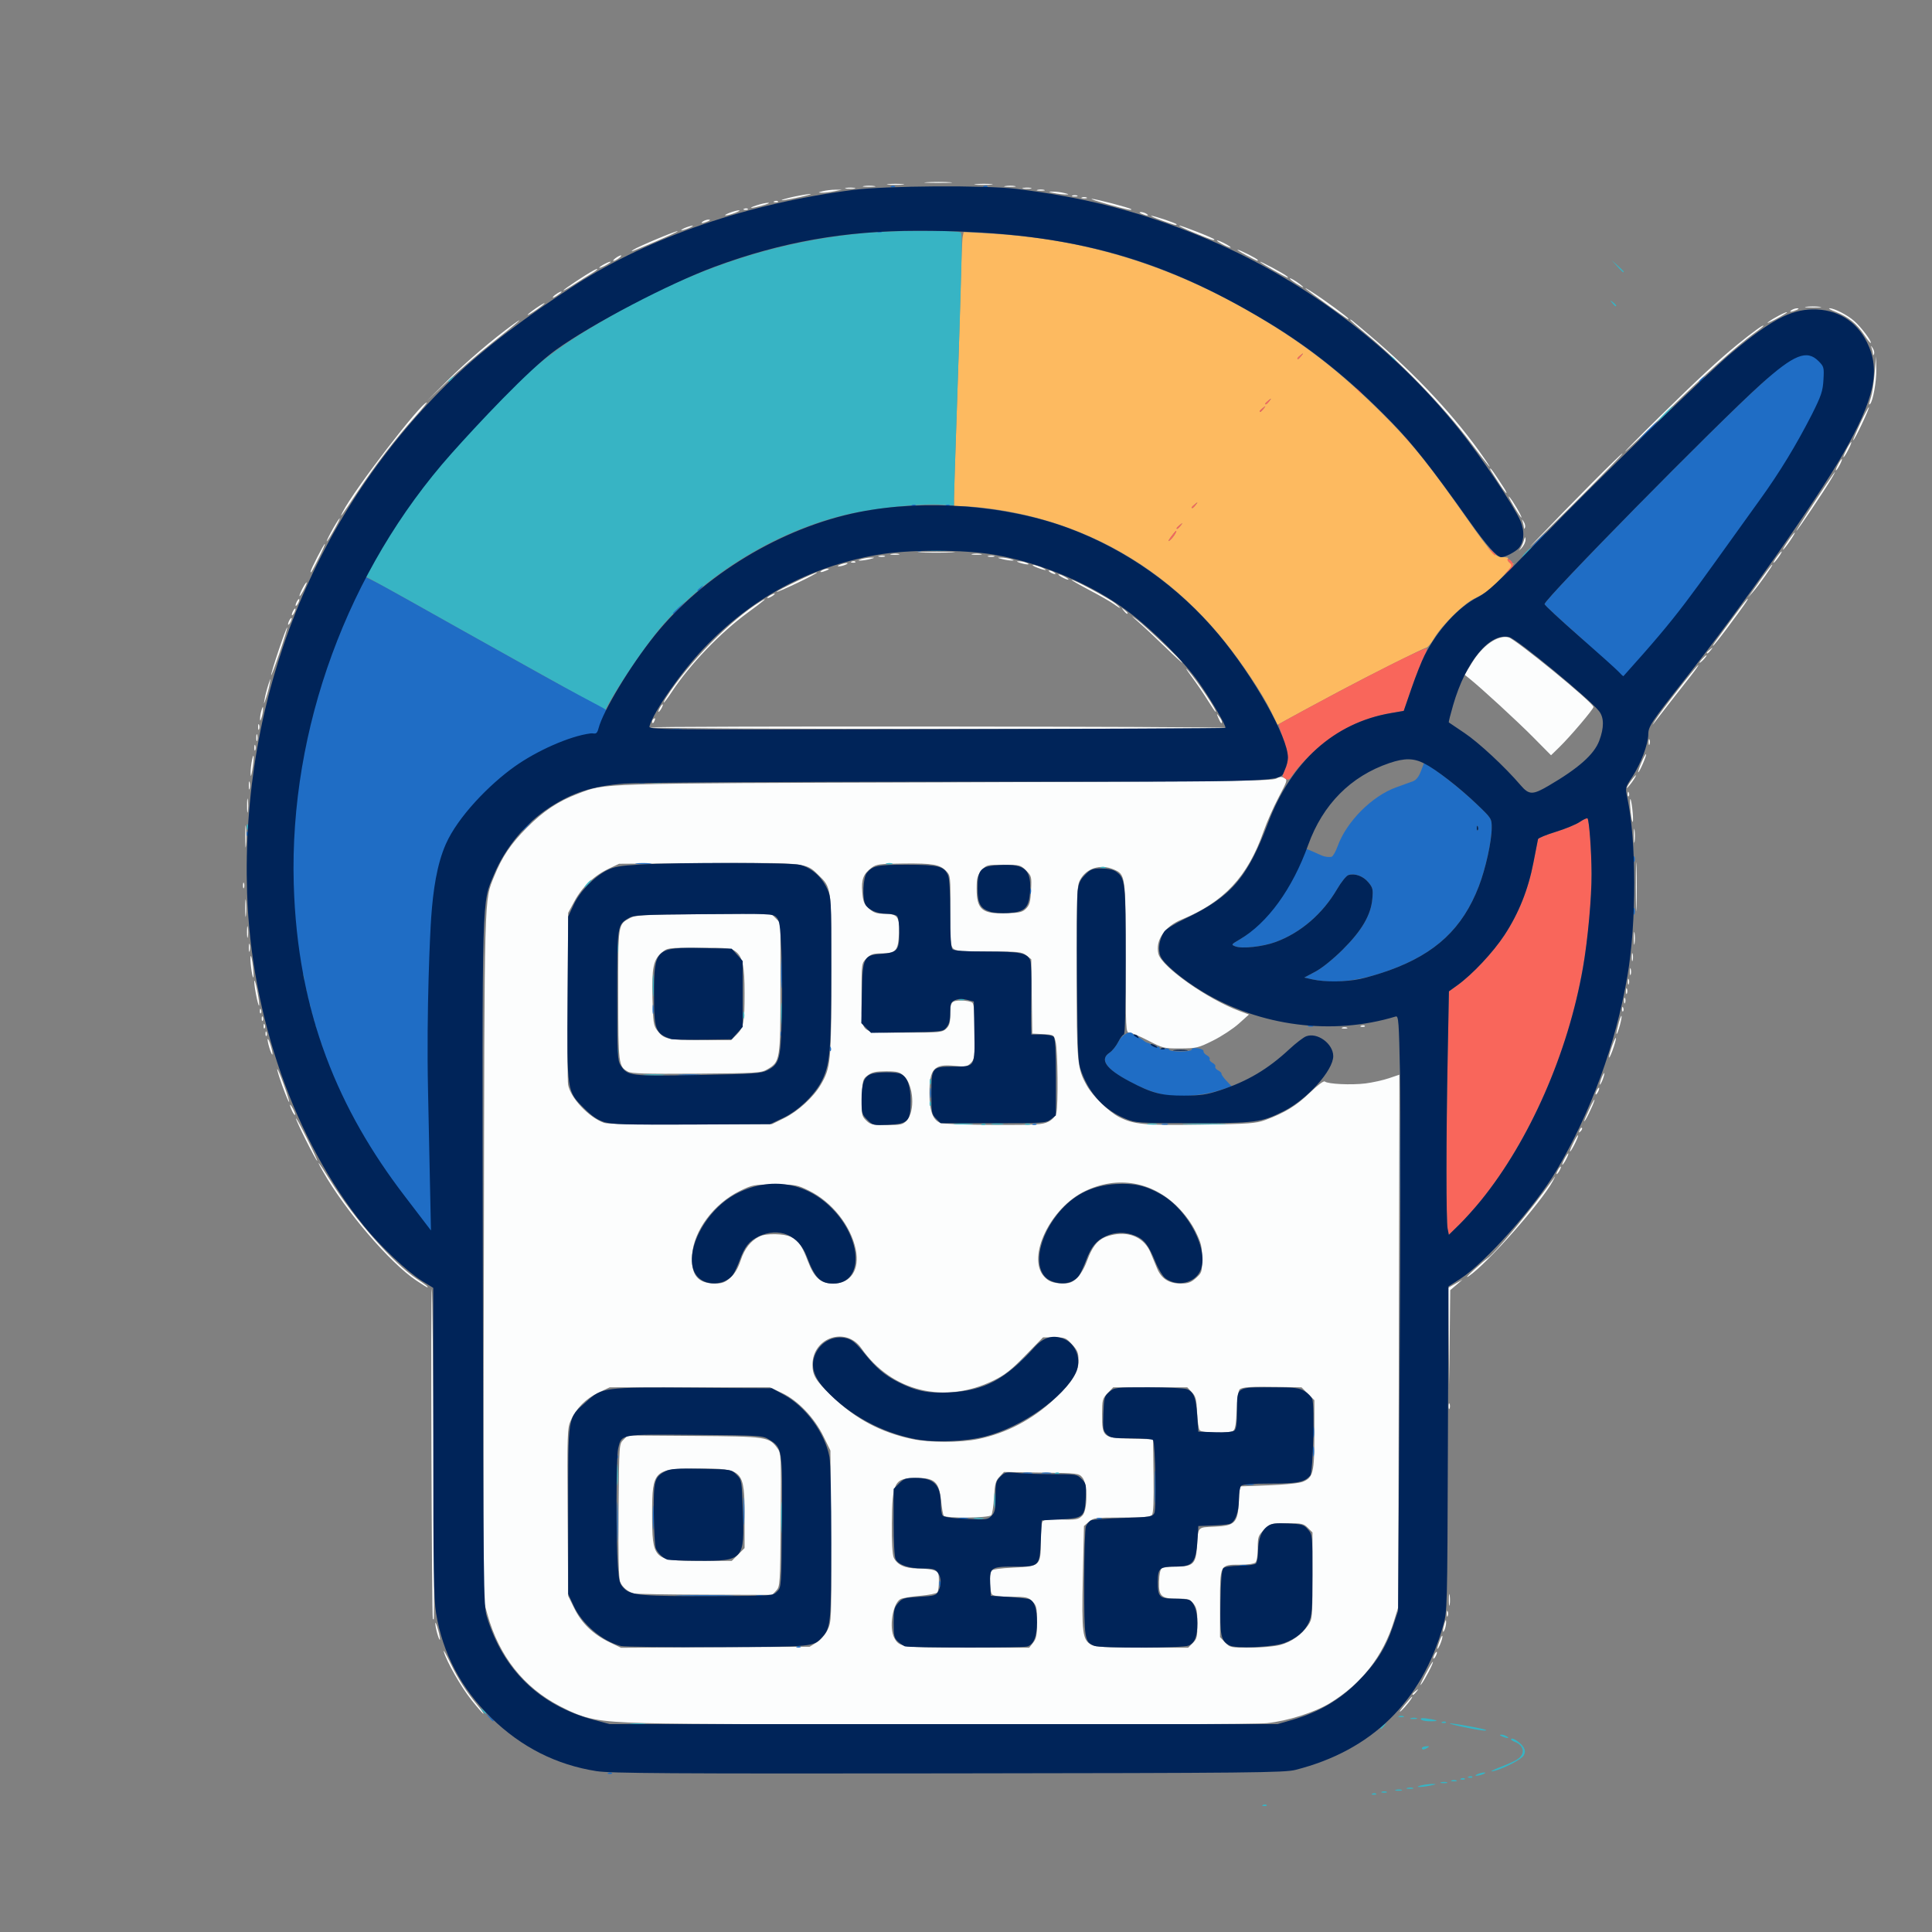
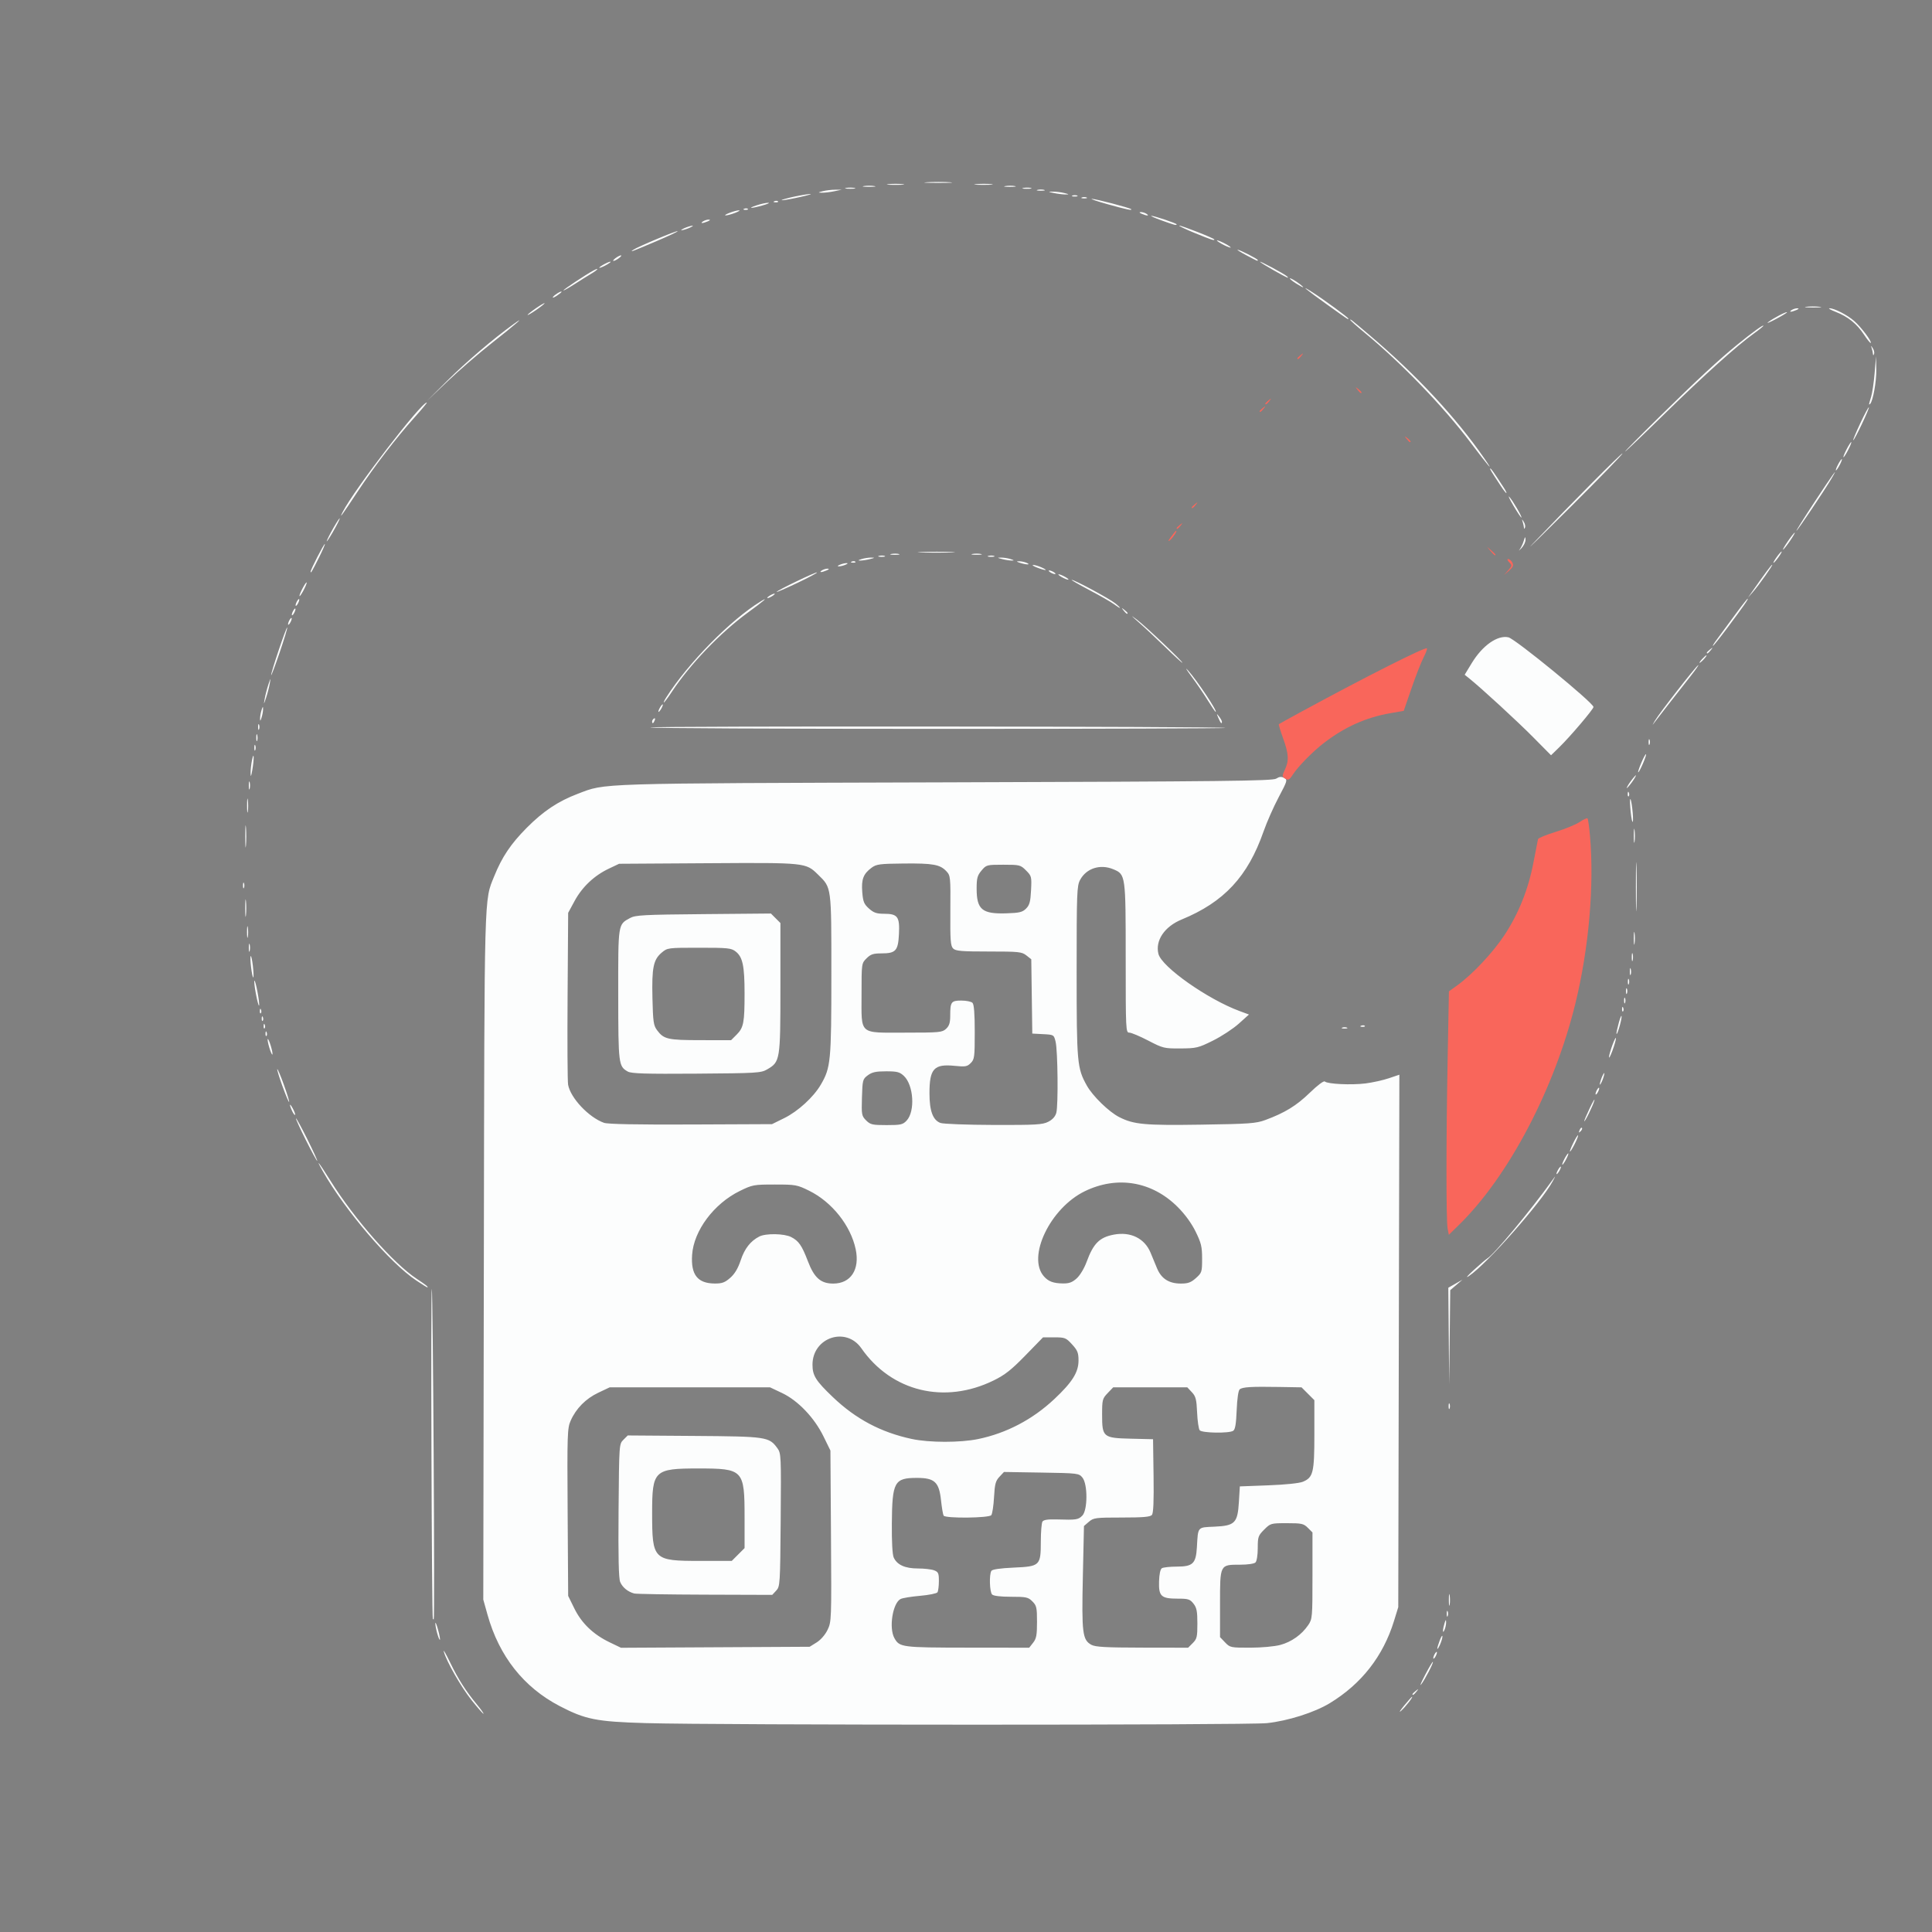
<svg xmlns="http://www.w3.org/2000/svg" width="1024" height="1024">
  <rect width="100%" height="100%" fill="#808080" stroke="none" />
  <path d="M337.5 910.96c-25.997-.757-31.846-1.916-45.473-9.008-19.091-9.937-32.11-26.414-38.278-48.452l-2.24-8 .301-182c.325-196.007.107-188.064 5.517-201.457 4.096-10.14 8.769-17.099 17.173-25.569 8.8-8.868 16.66-14.107 27.13-18.081 15.043-5.71 7.331-5.47 194.87-6.052 147.772-.458 173.33-.745 175.26-1.968 1.677-1.063 2.768-1.161 4.225-.38 1.877 1.004 1.746 1.465-2.927 10.279-2.69 5.075-6.291 13.234-8.001 18.131-8.329 23.852-20.939 37.404-43.398 46.639-9.078 3.732-14.084 11.145-12.308 18.222 1.733 6.904 26.096 24.056 43.067 30.32l4.919 1.816-5.419 4.867c-2.98 2.676-9.13 6.71-13.666 8.962-7.76 3.854-8.78 4.1-17.218 4.151-8.64.053-9.267-.1-17.083-4.162-4.462-2.32-8.977-4.218-10.032-4.218-1.86 0-1.919-1.224-1.919-39.55 0-43.992-.045-44.317-6.534-47.029-6.96-2.908-14.315-.556-17.639 5.64-1.692 3.156-1.827 6.737-1.827 48.463 0 48.67.236 51.304 5.435 60.59 3.1 5.535 11.709 13.903 17.138 16.657 7.74 3.926 13.42 4.45 43.427 4 25.565-.384 29.069-.638 34.022-2.468 10.332-3.814 16.467-7.576 23.54-14.432 4.204-4.074 7.443-6.49 8-5.968 1.454 1.36 14.071 1.956 21.553 1.016 3.707-.465 9.26-1.697 12.339-2.736l5.599-1.89-.293 141.103-.292 141.104-2.26 7.329c-5.754 18.667-17.238 33.362-34.057 43.58-8.109 4.925-22.212 9.403-33.288 10.57-10.465 1.102-291.41 1.086-329.363-.02m90.679-42.748c2.19-1.361 4.537-4.06 5.798-6.664 2.077-4.29 2.113-5.263 1.82-49.712L435.5 766.5l-3.675-7.5c-4.876-9.952-13.516-18.992-21.971-22.993l-6.354-3.005h-85l-6.01 2.842c-6.66 3.151-11.803 8.348-14.664 14.817-1.77 4.001-1.869 6.984-1.606 48.574l.28 44.311 3.287 6.674c3.867 7.854 10.029 13.758 18.713 17.933l6 2.884 50-.269 50-.268zm-96.637-25.941c-3.356-.853-6.293-3.256-7.478-6.118-.798-1.925-1.053-13.286-.852-37.924.288-35.144.29-35.178 2.576-37.452l2.289-2.277 35.144.255c38.568.28 39.744.453 44.174 6.514 1.956 2.676 2.015 3.971 1.74 38-.275 34.211-.344 35.296-2.383 37.481l-2.1 2.25-35.576-.116c-19.567-.064-36.457-.34-37.534-.613M386.6 821.6l3.4-3.4v-16.199c0-25.349-.615-26.001-24.5-26.001-23.472 0-24.504.996-24.494 23.651.01 24.802.548 25.34 25.344 25.345l16.85.004Zm156.327 46.765c1.724-2.191 2.073-4.05 2.073-11.045 0-7.597-.238-8.649-2.455-10.865-2.236-2.237-3.241-2.455-11.3-2.455-5.546 0-9.293-.448-10.045-1.2-1.33-1.33-1.617-10.595-.389-12.529.505-.795 4.646-1.403 11.735-1.722 14.07-.634 14.448-.998 14.47-13.91.007-5.026.398-9.745.868-10.485.602-.95 2.872-1.285 7.734-1.139 10.245.308 11.203.164 13.382-2.015 2.86-2.86 2.922-16.64.09-20.14-1.874-2.315-2.288-2.366-21.758-2.682l-19.848-.322-2.407 2.562c-2.035 2.166-2.477 3.836-2.863 10.822-.251 4.543-.907 8.822-1.458 9.51-1.243 1.552-24.312 1.777-25.258.246-.342-.552-.964-4.22-1.384-8.15-1.031-9.65-3.392-11.846-12.736-11.846-12.02 0-13.138 2.023-13.324 24.117-.082 9.716.293 16.55.992 18.085 1.767 3.878 6.004 5.798 12.793 5.798 3.317 0 7.185.439 8.596.975 2.263.86 2.563 1.538 2.55 5.75-.008 2.626-.346 5.284-.75 5.905s-4.56 1.461-9.235 1.865-9.326 1.168-10.335 1.7c-4.178 2.2-6.25 15.317-3.27 20.695 2.708 4.886 3.863 5.037 38.782 5.075l32.678.035Zm84.618.18c2.193-2.192 2.455-3.3 2.455-10.365 0-6.488-.373-8.384-2.073-10.545-1.843-2.343-2.762-2.635-8.308-2.635-8.82 0-10.166-1.229-9.94-9.071.113-3.895.675-6.537 1.5-7.061.727-.46 4.289-.844 7.916-.853 8.519-.02 10.138-1.587 10.643-10.302.638-11.01.163-10.451 9.233-10.863 10.95-.497 12.347-1.905 13.029-13.124l.5-8.226 15.1-.566c8.96-.336 16.4-1.105 18.297-1.891 5.48-2.27 6.103-4.83 6.103-25.093V739.8l-3.4-3.4-3.4-3.4-11.85-.2c-14.893-.253-19.43.022-20.93 1.267-.719.596-1.35 4.958-1.593 11.02-.296 7.378-.79 10.277-1.865 10.957-2.248 1.422-16.53 1.185-17.734-.294-.56-.687-1.18-4.928-1.377-9.424-.307-6.988-.71-8.547-2.78-10.75l-2.42-2.576h-39.277l-2.937 3.066c-2.769 2.89-2.937 3.542-2.937 11.395 0 11.984.5 12.4 15.377 12.758l11.623.281.272 19.371c.189 13.442-.078 19.793-.872 20.75-.879 1.058-4.59 1.379-15.967 1.379-13.93 0-14.979.135-17.435 2.25l-2.613 2.25-.595 27.024c-.654 29.743-.195 33.374 4.541 35.946 2.117 1.15 7.698 1.458 26.964 1.49l24.296.04zm46.36.993c5.943-1.582 11.379-5.437 14.845-10.529 2.172-3.19 2.25-4.103 2.25-26.202v-22.898l-2.455-2.454c-2.227-2.228-3.254-2.455-11.1-2.455-8.498 0-8.703.058-12.045 3.4-3.158 3.158-3.4 3.855-3.4 9.8 0 3.644-.517 6.917-1.2 7.6-.704.704-4.082 1.2-8.171 1.2-10.747 0-10.629-.231-10.629 20.85v17.54l2.687 2.805c2.614 2.728 2.975 2.805 13.25 2.793 5.977-.007 12.91-.636 15.968-1.45m-160.12-109.129c15.035-3.105 28.896-10.386 40.455-21.25 9.469-8.898 12.76-14.153 12.76-20.37 0-4.092-.516-5.381-3.423-8.554-3.223-3.516-3.774-3.735-9.407-3.735h-5.984l-9.343 9.59c-7.47 7.668-10.846 10.327-16.843 13.264-26.038 12.754-54.097 5.923-70.114-17.072C443.746 700.596 426 706.572 426 721c0 5.768 1.724 8.516 10.763 17.15 12.168 11.627 25.51 18.706 41.86 22.212 9.263 1.987 25.668 2.009 35.162.047M382.4 674.955c2.394-2.103 4.117-4.994 5.563-9.34 2.053-6.171 5.171-10.152 9.829-12.55 3.454-1.778 13.255-1.61 16.93.29 4.012 2.075 5.645 4.444 8.853 12.837C426.926 674.966 430.376 678 437 678c9.284 0 14.148-7.417 11.903-18.148-2.634-12.587-12.6-25.116-24.725-31.085-6.332-3.117-7.165-3.267-18.178-3.267-11.108 0-11.804.128-18.521 3.416-13.731 6.722-24.409 21.013-25.285 33.844-.723 10.573 2.903 15.162 12.021 15.213 3.85.022 5.352-.532 8.184-3.018m183.63.295c1.758-1.58 3.997-5.306 5.265-8.761 3.579-9.753 6.813-12.992 14.408-14.432 8.917-1.691 16.362 1.985 19.505 9.63.862 2.097 2.392 5.792 3.399 8.21 2.297 5.518 6.314 8.094 12.628 8.1 3.823.002 5.363-.56 8-2.917 3.127-2.796 3.266-3.234 3.266-10.272 0-6.346-.468-8.306-3.425-14.33-2.183-4.447-5.628-9.18-9.5-13.05-13.605-13.598-32-16.728-49.234-8.377-18.364 8.9-30.83 34.962-21.621 45.205 2.394 2.662 4.958 3.605 10.014 3.68 3.266.05 4.934-.565 7.294-2.686m-155.006-84.943c7.283-3.59 15.491-11.096 19.366-17.708 5.285-9.018 5.611-12.407 5.611-58.349 0-47.148.161-45.945-7.092-53.036-6.487-6.342-6.461-6.34-58.425-6.01l-46.983.296-5.5 2.61c-7.69 3.65-14.057 9.662-18.073 17.07l-3.427 6.32-.302 44c-.166 24.2-.046 45.398.268 47.106 1.297 7.06 10.943 17.294 19.034 20.193 1.995.715 17.406 1.012 46.023.888l43.023-.187ZM328.11 565.63c-4.914-2.779-5.037-3.759-5.075-40.658-.039-38.032-.166-37.206 6.276-40.729 2.83-1.548 7.2-1.78 38.917-2.062l35.728-.317 2.522 2.522 2.522 2.522-.002 34.296c-.002 38.39-.145 39.278-6.998 43.261-3.309 1.922-5.365 2.047-37.5 2.275-27.065.193-34.488-.034-36.39-1.11zm57.676-19.57c3.708-3.71 4.215-6.352 4.208-21.936-.006-14.483-1.002-19.2-4.663-22.08-2.385-1.876-3.99-2.045-19.39-2.045-16.576 0-16.826.032-19.846 2.574-4.442 3.738-5.304 7.955-4.927 24.107.293 12.528.576 14.509 2.428 17 3.584 4.82 5.625 5.288 23.077 5.304l16.173.015Zm90.1 45.561c4.595-4.892 3.74-18.806-1.455-23.687-2.225-2.09-3.56-2.435-9.438-2.435-5.399 0-7.443.445-9.67 2.105-2.714 2.023-2.834 2.477-3.11 11.759-.27 9.142-.154 9.786 2.205 12.145 2.258 2.258 3.275 2.491 10.862 2.491 7.522 0 8.598-.241 10.605-2.378m75.063.626c2.268-1.15 3.733-2.776 4.276-4.748 1.079-3.913.79-32.918-.374-37.7-.897-3.682-.932-3.703-6.626-4l-5.725-.3-.271-19.694-.27-19.694-2.615-2.056c-2.409-1.895-3.97-2.056-19.907-2.056-14.534 0-17.55-.256-18.897-1.603-1.366-1.366-1.583-4.34-1.468-20.076.13-17.874.062-18.55-2.116-20.867-3.36-3.577-7.045-4.243-22.632-4.092-12.704.124-14.47.356-17 2.234-4.374 3.248-5.484 6.14-4.947 12.894.408 5.126.923 6.389 3.566 8.75 2.484 2.22 4.05 2.76 8.001 2.76 7.208 0 8.347 1.557 7.882 10.77-.448 8.882-1.684 10.23-9.38 10.23-4.256 0-5.64.467-7.81 2.636-2.633 2.634-2.636 2.653-2.636 19 0 21.926-1.789 20.364 23.311 20.364 18.053 0 19.455-.133 21.5-2.039 1.674-1.56 2.189-3.187 2.189-6.918 0-7.351.508-8.043 5.907-8.043 2.581 0 5.233.54 5.893 1.2.821.821 1.2 5.711 1.2 15.5 0 13.248-.156 14.456-2.125 16.425-1.882 1.882-2.845 2.052-8.412 1.481-11.06-1.133-13.463 1.462-13.463 14.54 0 9.35 1.82 14.249 5.838 15.721 1.464.536 14.137 1.01 28.162 1.053 22.394.068 25.92-.136 28.95-1.672m-11.745-113.007c1.848-1.849 2.326-3.613 2.635-9.719.363-7.195.269-7.568-2.654-10.491-2.925-2.925-3.346-3.031-12.02-3.031-8.808 0-9.039.061-11.576 3.077-2.203 2.618-2.589 4.043-2.589 9.565 0 11.118 2.888 13.528 15.723 13.12 7-.223 8.558-.598 10.48-2.52M245.236 898.716c-5.583-7.025-13.297-20.55-14.669-25.716-.365-1.375 1.118 1.186 3.296 5.69 4.305 8.906 8.311 15.182 14.402 22.56 2.157 2.613 3.66 4.75 3.34 4.75s-3.186-3.278-6.369-7.284m494.284 3.034c2.147-2.612 4.064-4.75 4.26-4.75.716 0-3.628 5.556-5.864 7.5-1.265 1.1-.543-.137 1.604-2.75m4.48-6.128c0-.207.788-.995 1.75-1.75 1.586-1.243 1.621-1.208.378.378-1.307 1.666-2.128 2.195-2.128 1.372m6.74-10.285c2.068-3.94 3.903-7.023 4.077-6.85.442.437-4.313 9.579-6.247 12.013-.874 1.1.103-1.224 2.17-5.163m4.29-8.837c0-.55.437-1.675.97-2.5s.97-1.05.97-.5-.437 1.675-.97 2.5-.97 1.05-.97.5m2.127-5c-.003-.55.602-2.575 1.343-4.5s1.362-2.825 1.379-2-.587 2.85-1.343 4.5c-.755 1.65-1.376 2.55-1.379 2m-530.079-8.156c-.587-2.114-1.03-4.519-.983-5.344.046-.825.697.734 1.446 3.465s1.191 5.136.983 5.344-.859-1.351-1.446-3.465M760.17 862c.016-.825.39-2.625.83-4 .644-2.01.806-2.108.83-.5.016 1.1-.357 2.9-.83 4-.527 1.225-.848 1.419-.83.5m-535.388-6.25c-.612-.703-1.176-175.545-.564-174.932.634.634 1.662 175.183 1.032 175.182-.137 0-.348-.112-.468-.25M762.158 853c0-1.375.227-1.937.504-1.25.278.688.278 1.813 0 2.5-.277.688-.504.125-.504-1.25m1.128-7.5c.008-2.75.202-3.756.432-2.236s.223 3.77-.014 5-.425-.014-.418-2.764m-.128-102.5c0-1.375.227-1.937.504-1.25.278.688.278 1.813 0 2.5-.277.688-.504.125-.504-1.25m.074-37.151L763 680.198l3.75-2.13 3.75-2.13-3.246 2.781-3.246 2.781-.272 25-.273 25zm-547.245-29.491c-13.841-9.188-37.696-37.069-49.503-57.858-4.296-7.564-2.222-4.984 4.067 5.06 12.792 20.429 33.317 43.75 45.699 51.926 5.022 3.317 6.478 4.514 5.487 4.514-.145 0-2.733-1.639-5.75-3.642m560.412-5.454c3.244-2.972 6.508-5.765 7.252-6.205 3.612-2.137 22.836-25.28 34.643-41.704 1.724-2.4 1.724-2.368 0 .827-6.03 11.166-34.71 43.613-44.294 50.113-2.089 1.417-1.122.195 2.399-3.03M821 618c.589-1.1 1.295-2 1.57-2s.019.9-.57 2-1.295 2-1.57 2-.019-.9.57-2m3.5-6c.853-1.65 1.776-3 2.051-3s-.198 1.35-1.051 3-1.776 3-2.051 3 .198-1.35 1.051-3m-667.053-10.105c-3.063-6.108-5.41-11.264-5.217-11.458s2.919 4.803 6.056 11.105S163.77 613 163.503 613s-2.993-4.997-6.056-11.105m671.755 1.627c1.196-2.463 2.347-4.307 2.556-4.097.453.452-3.588 8.575-4.265 8.575-.257 0 .512-2.015 1.709-4.478m3.362-6.815c.376-.986.935-1.541 1.243-1.233s0 1.114-.683 1.793c-.988.98-1.102.865-.56-.56m2.483-4.821c-.026-.338 1.316-3.488 2.981-7 1.666-3.512 2.733-5.261 2.372-3.886-.69 2.626-5.273 11.945-5.353 10.886m-684.885-5.429c-1.675-3.677-1.355-4.462.456-1.119.846 1.562 1.351 3.026 1.123 3.255-.229.228-.94-.733-1.579-2.136m-5.079-13.04c-1.729-4.78-2.973-8.86-2.764-9.07.21-.209 1.79 3.535 3.514 8.32s2.967 8.866 2.764 9.07c-.203.203-1.784-3.541-3.514-8.32m695.948 4.083c0-.55.436-1.675.969-2.5s.97-1.05.97-.5-.437 1.675-.97 2.5-.97 1.05-.97.5m2.542-6.5c.368-1.375 1.086-3.175 1.596-4 .644-1.042.723-.737.258 1-.368 1.375-1.086 3.175-1.596 4-.644 1.042-.723.737-.258-1m4.582-13c0-.825.83-3.75 1.845-6.5s1.845-4.325 1.845-3.5-.83 3.75-1.845 6.5-1.845 4.325-1.845 3.5m-710.064-5.09c-.676-2.258-1.046-4.289-.82-4.514.224-.225.962 1.438 1.638 3.695s1.046 4.288.82 4.513c-.224.225-.962-1.438-1.638-3.695m-2.012-7.493c.048-1.165.285-1.402.604-.605.289.722.253 1.585-.079 1.917s-.568-.258-.525-1.312m716.045.083c-.047-.55.54-3.25 1.306-6 .765-2.75 1.397-4.1 1.404-3 .013 2.129-2.565 10.692-2.71 9m-717.045-4.083c.048-1.165.285-1.402.604-.605.289.722.253 1.585-.079 1.917s-.568-.258-.525-1.312m571.671.92c.688-.277 1.813-.277 2.5 0 .688.278.125.505-1.25.505s-1.937-.227-1.25-.504m10.063-1.02c.721-.289 1.584-.253 1.916.079s-.258.568-1.312.525c-1.165-.048-1.402-.285-.605-.604m-582.734-3.9c.048-1.165.285-1.402.604-.605.289.722.253 1.585-.079 1.917s-.568-.258-.525-1.312m-1-4c.048-1.165.285-1.402.604-.605.289.722.253 1.585-.079 1.917s-.568-.258-.525-1.312m722-1c.048-1.165.285-1.402.604-.605.289.722.253 1.585-.079 1.917s-.568-.258-.525-1.312M131 524.5c-.684-3.624-1.041-6.792-.794-7.04.248-.247.999 2.527 1.669 6.165s1.027 6.806.794 7.04c-.234.234-.985-2.54-1.669-6.165m725.158 3.5c0-1.375.227-1.937.504-1.25.278.688.278 1.813 0 2.5-.277.688-.504.125-.504-1.25m1-5c0-1.375.227-1.937.504-1.25.278.688.278 1.813 0 2.5-.277.688-.504.125-.504-1.25m1-5c0-1.375.227-1.937.504-1.25.278.688.278 1.813 0 2.5-.277.688-.504.125-.504-1.25m-729.696-7.462c-.387-3.096-.488-5.846-.224-6.11s.78 2.07 1.147 5.187c.366 3.117.466 5.867.223 6.11s-.76-2.09-1.146-5.187m730.733 1.962c.02-1.65.244-2.204.498-1.231s.237 2.323-.037 3-.481-.119-.461-1.769m1.037-7.5c0-1.925.206-2.712.457-1.75.252.963.252 2.538 0 3.5-.251.963-.457.175-.457-1.75m-733-5c0-1.925.206-2.712.457-1.75.252.963.252 2.538 0 3.5-.251.963-.457.175-.457-1.75m734.068-5c0-3.025.187-4.262.416-2.75.23 1.513.23 3.988 0 5.5-.229 1.513-.416.275-.416-2.75m-735.014-3.5c.008-2.75.202-3.756.432-2.236s.223 3.77-.014 5-.425-.014-.418-2.764m736.137-24c.001-11.55.147-16.138.324-10.196s.176 15.393-.001 21c-.178 5.608-.323.746-.322-10.804zM125.336 479c0-4.125.177-5.812.392-3.75s.216 5.438 0 7.5c-.215 2.063-.392.375-.392-3.75m-1.178-12c0-1.375.227-1.937.504-1.25.278.688.278 1.813 0 2.5-.277.688-.504.125-.504-1.25m1.202-26c0-5.225.169-7.362.375-4.75s.206 6.888 0 9.5-.375.475-.375-4.75m735.95-.5c.006-3.3.192-4.53.415-2.732.222 1.797.218 4.497-.01 6-.229 1.503-.41.032-.405-3.268m-1.644-12.42c-.368-3.525-.481-6.598-.25-6.829.618-.618 1.872 10.385 1.359 11.925-.241.723-.74-1.57-1.109-5.095M126.31 424.5c.006-3.3.192-4.53.415-2.732.222 1.797.218 4.497-.01 6-.229 1.503-.41.032-.405-3.268m731.769-6.083c.048-1.165.285-1.402.604-.604.289.721.253 1.584-.079 1.916s-.568-.258-.525-1.312M127.232 414c0-1.925.206-2.712.457-1.75.252.963.252 2.538 0 3.5-.251.963-.457.175-.457-1.75m730.672.5c.572-1.1 1.982-3.125 3.135-4.5 1.43-1.706 1.765-1.865 1.057-.5-.572 1.1-1.982 3.125-3.135 4.5-1.43 1.706-1.765 1.865-1.057.5m-729.721-7c-.037-1.65.305-4.8.76-7 1.089-5.265 1.182-.535.108 5.5-.6 3.374-.818 3.75-.868 1.5m737.092-5.478c1.157-2.737 2.28-4.8 2.498-4.583.472.472-3.455 9.561-4.13 9.561-.26 0 .475-2.24 1.632-4.978m-57.304-13.601c-8.461-8.542-27.467-26.024-33.888-31.172l-2.417-1.938 3.705-6.098c5.712-9.404 13.676-15.022 19.483-13.744 3.593.79 44.933 34.632 45.087 36.908.074 1.1-12.315 15.687-18.144 21.364l-4.354 4.241zM130.158 394c0-1.375.227-1.937.504-1.25.278.688.278 1.813 0 2.5-.277.688-.504.125-.504-1.25m739-3c0-1.375.227-1.937.504-1.25.278.688.278 1.813 0 2.5-.277.688-.504.125-.504-1.25m-737.963-2.5c.02-1.65.244-2.204.498-1.231s.237 2.323-.037 3-.481-.119-.461-1.769m.963-5.5c0-1.375.227-1.937.504-1.25.278.688.278 1.813 0 2.5-.277.688-.504.125-.504-1.25m207.842.25c0-.821 304.005-.578 304.827.244.278.278-68.194.506-152.16.506C408.7 384 340 383.663 340 383.25m532.609-3.75c2.279-3.882 21.36-28.363 22.795-29.247.603-.371-1.192 2.233-3.988 5.786-8.429 10.71-16.905 21.577-18.79 24.091-1.71 2.279-1.71 2.255-.017-.63M341 380.059c0-.518.445-1.216.989-1.552.566-.35.734.051.393.941-.665 1.732-1.382 2.05-1.382.611m300.144-1.809c-1.09-2.55-1.066-2.609.34-.809.834 1.068 1.516 2.305 1.516 2.75 0 1.52-.678.81-1.856-1.941m-507.945.25c0-1.1.36-3.125.801-4.5.634-1.98.8-2.084.8-.5 0 1.1-.36 3.125-.8 4.5-.634 1.98-.8 2.084-.8.5M345 373c.589-1.1 1.295-2 1.57-2s.019.9-.57 2-1.295 2-1.57 2-.019-.9.57-2m290.517-4.104c-2.072-3.357-5.988-9.094-8.703-12.75-2.714-3.655-3.518-5.071-1.785-3.146 4.817 5.353 15.9 22 14.648 22-.216 0-2.088-2.747-4.16-6.104m-499.854-.875c.328-1.913 1.198-5.288 1.934-7.5 1.275-3.834 1.31-3.859.74-.543-.328 1.914-1.198 5.289-1.934 7.5-1.275 3.835-1.31 3.86-.74.543m212.862-.771c11.627-18.218 34.14-41.095 49.975-50.782 4.685-2.866 1.75-.312-6.885 5.99-14.389 10.503-30.545 27.342-40.097 41.792-2.09 3.163-4.014 5.75-4.275 5.75-.26 0 .317-1.237 1.282-2.75m-209.448-11.749c-.112-1.46 8.061-25.696 8.513-25.244.21.21-1.602 6.201-4.027 13.313-2.425 7.111-4.444 12.48-4.486 11.931M613 340.7c-4.675-4.55-10.975-10.445-14-13.1-4.435-3.891-4.632-4.175-1.017-1.463 4.55 3.414 24.934 22.778 24.017 22.815-.275.011-4.325-3.702-9-8.252M897.5 347c.995-1.1 2.035-2 2.31-2s-.315.9-1.31 2-2.035 2-2.31 2 .315-.9 1.31-2m2.5-3.378c0-.207.788-.995 1.75-1.75 1.586-1.243 1.621-1.208.378.378-1.307 1.666-2.128 2.195-2.128 1.372m5.227-6.872c1.355-1.787 5.5-7.412 9.213-12.5 3.712-5.087 6.962-9.25 7.223-9.25.587 0-2.112 3.867-10.993 15.75-3.803 5.088-7.137 9.25-7.41 9.25s.611-1.462 1.967-3.25M148.03 328.5c0-.55.436-1.675.969-2.5s.97-1.05.97-.5-.437 1.675-.97 2.5-.97 1.05-.97.5m2-5c0-.55.436-1.675.969-2.5s.97-1.05.97-.5-.437 1.675-.97 2.5-.97 1.05-.97.5m440.841-2.25c-1.243-1.586-1.208-1.621.378-.378.963.755 1.75 1.543 1.75 1.75 0 .823-.821.294-2.128-1.372m-5.127-3.369c-1.516-1.13-7.366-4.482-13-7.447s-9.851-5.4-9.37-5.413c1.513-.037 20.13 10.007 23.198 12.514 3.582 2.928 2.973 3.182-.828.346m-433.714.619c0-.55.436-1.675.969-2.5s.97-1.05.97-.5-.437 1.675-.97 2.5-.97 1.05-.97.5M402 314.57c0-.275.9-.981 2-1.57s2-.845 2-.57-.9.981-2 1.57-2 .845-2 .57m-247.916-1.07c0-.55.862-2.575 1.916-4.5s1.916-3.05 1.916-2.5-.862 2.575-1.916 4.5-1.916 3.05-1.916 2.5M924.23 311c6.721-9.596 10.001-14 10.428-14 .627 0-6.955 10.718-10.259 14.5l-2.62 3zm-517.23.397c0-.692 20.958-10.778 21.402-10.3.205.222-4.526 2.737-10.514 5.59-5.989 2.854-10.888 4.973-10.888 4.71m151-7.897c-1.375-.786-2.05-1.43-1.5-1.43s2.125.644 3.5 1.43 2.05 1.43 1.5 1.43-2.125-.644-3.5-1.43m-6-2.5c-.825-.533-1.05-.97-.5-.97s1.675.437 2.5.97 1.05.97.5.97-1.675-.437-2.5-.97m-392-.358c0-1.087 6.967-14.642 7.525-14.642.275 0-1.133 3.263-3.13 7.25-3.745 7.481-4.395 8.574-4.395 7.392M431 300c.825-.533 2.175-.945 3-.914.99.036.819.347-.5.914-2.75 1.181-4.328 1.181-2.5 0m114-1.5c-1.925-.741-2.825-1.362-2-1.379s2.85.587 4.5 1.343c3.862 1.768 2.066 1.794-2.5.036M440.5 297c1.1-.473 2.675-.86 3.5-.86.945 0 .76.318-.5.86-1.1.473-2.675.86-3.5.86-.945 0-.76-.318.5-.86m95.5-1c-2.01-.644-2.108-.806-.5-.83 1.1-.016 2.9.357 4 .83 2.548 1.095-.08 1.095-3.5 0m-89.187-.683c.721-.289 1.584-.253 1.916.079s-.258.568-1.312.525c-1.165-.048-1.402-.285-.604-.604M937 293c1.175-1.65 2.361-3 2.636-3s-.461 1.35-1.636 3-2.361 3-2.636 3 .461-1.35 1.636-3m-485 1c1.375-.44 3.625-.792 5-.782 2.246.017 2.195.096-.5.782-1.65.42-3.9.772-5 .782-1.567.015-1.459-.155.5-.782m74.5 0c-2.695-.686-2.746-.765-.5-.782 1.375-.01 3.625.342 5 .782 1.959.627 2.067.797.5.782-1.1-.01-3.35-.362-5-.782m281.137-7.977c21.064-22.064 47.269-48.448 47.684-48.01.254.268-12.202 13.097-27.68 28.51s-24.48 24.188-20.004 19.5m-346.368 6.284c.973-.254 2.323-.237 3 .037s-.119.481-1.769.461-2.204-.244-1.231-.498m58 0c.973-.254 2.323-.237 3 .037s-.119.481-1.769.461-2.204-.244-1.231-.498m-51.507-1.014c1.244-.24 3.044-.23 4 .02s-.062.446-2.262.435-2.982-.216-1.738-.455m42.988.002c1.237-.239 3.262-.239 4.5 0 1.238.238.225.433-2.25.433s-3.487-.195-2.25-.433m-26.953-1.04c4.564-.185 11.764-.184 16 .003s.503.339-8.297.337c-8.8 0-12.266-.154-7.703-.34zm317.01-1.348c.72-.93 1.694-2.977 2.165-4.55.71-2.37.87-2.483.942-.662.047 1.207-.927 3.254-2.164 4.549s-1.662 1.593-.942.663M943 284.5c1.703-2.475 3.321-4.5 3.596-4.5s-.893 2.025-2.596 4.5-3.321 4.5-3.596 4.5.893-2.025 2.596-4.5m-772.052-5c1.8-3.3 3.74-6.45 4.312-7s-.445 1.7-2.26 5-3.756 6.45-4.312 7 .46-1.7 2.26-5m786.12-15.702c9.968-15.15 13.408-19.895 8.913-12.298-3.696 6.247-17.969 27.5-18.468 27.5-.246 0 4.053-6.841 9.555-15.202m-153.989 13.534c-.043-.643-.338-1.993-.655-3-.547-1.741-.518-1.744.571-.044.63.983.925 2.333.655 3-.355.875-.514.887-.571.044m-5.54-11.582c-2.032-3.437-3.042-5.575-2.244-4.75 1.729 1.788 7.103 11 6.417 11-.263 0-2.14-2.812-4.173-6.25M177.012 269c6.103-11.891 41.55-58 44.59-58 .308 0-2.568 3.488-6.391 7.75-10.01 11.16-21.355 25.959-30.474 39.75-8.274 12.515-9.877 14.693-7.725 10.5m613.79-13.75c-5.354-8.15-6.015-9.25-5.55-9.25.437 0 1.85 2.012 7.194 10.25.981 1.513 1.567 2.75 1.302 2.75s-1.59-1.687-2.946-3.75M969.5 244c.853-1.65 1.776-3 2.051-3s-.198 1.35-1.051 3-1.776 3-2.051 3 .198-1.35 1.051-3m-194.709-11.75c-14.282-18.96-36.536-42.042-56.05-58.135-4.257-3.511-7.741-6.618-7.741-6.905 0-.573.392-.262 10.5 8.31 24.571 20.84 45.576 43.429 60.656 65.23 5.663 8.187 2.153 4.136-7.365-8.5M974 236c1.122-2.2 2.266-4 2.54-4 .276 0-.418 1.8-1.54 4s-2.266 4-2.54 4c-.276 0 .418-1.8 1.54-4m-99.659-16.848c20.707-20.352 32.116-30.928 42.159-39.079 7.857-6.377 13.5-10.446 13.5-9.735 0 .261-2.201 2.056-4.891 3.988-9.217 6.622-26.528 22.185-47.19 42.424-11.37 11.138-20.913 20.25-21.205 20.25s7.64-8.031 17.627-17.848m106.98 2.943c2.298-4.897 4.354-8.735 4.567-8.528.467.452-7.59 17.433-8.271 17.433-.262 0 1.405-4.007 3.704-8.905M986 211.91c0-.233.492-1.995 1.094-3.917s1.434-7.543 1.85-12.493l.755-9 .138 7c.124 6.231-1.763 16.759-3.274 18.27-.31.31-.563.373-.563.14m-753.5-12.532c9.925-9.886 24.24-22.101 35-29.868 7.176-5.18 1.275-.032-11.5 10.03-6.875 5.415-17.45 14.56-23.5 20.32l-11 10.475zm755.579-14.046c-.043-.643-.338-1.993-.655-3-.547-1.741-.518-1.744.571-.044.63.983.925 2.333.655 3-.355.875-.514.887-.571.044m-4.78-10.322c-3.806-5.752-8.451-9.483-14.991-12.038-2.645-1.033-4.133-1.89-3.308-1.903 2.54-.042 9.449 3.508 13.151 6.759 3.647 3.202 9.45 10.905 8.745 11.61-.22.22-1.839-1.772-3.596-4.428m-50.799-6.566c2.445-1.957 9.573-5.705 10.012-5.264.175.176-2.457 1.793-5.847 3.592s-5.265 2.553-4.165 1.672m-233.695-9.293c-11.57-8.278-14.991-11.149-7.805-6.55 6.093 3.899 19 13.367 19 13.938 0 .651.538 1.006-11.195-7.388M275 164.596c0-.275 2.025-1.893 4.5-3.596s4.5-2.871 4.5-2.596-2.025 1.893-4.5 3.596-4.5 2.871-4.5 2.596M945 162c.825-.533 2.175-.945 3-.914.99.036.819.347-.5.914-2.75 1.181-4.328 1.181-2.5 0m7.728-1.722c1.775-.22 4.925-.224 7-.008 2.074.217.622.397-3.228.402-3.85.004-5.548-.173-3.772-.394m-664.295-5.169c.713-1.154 4.567-3.483 4.567-2.76 0 .232-1.18 1.194-2.623 2.14-1.443.945-2.318 1.224-1.944.62m5.567-3.53c0-.492 11.995-8.435 15.866-10.507 3.373-1.805 2.482-.477-1.116 1.664-1.787 1.064-5.837 3.597-9 5.63-3.162 2.032-5.75 3.478-5.75 3.213m388.25-3.694c-3.409-2.183-4.512-3.649-1.5-1.993 2.294 1.26 5.889 4.04 5.25 4.06-.275.007-1.962-.922-3.75-2.067m-11.503-6.763c-3.713-2.087-7.088-4.17-7.5-4.63-.936-1.047 12.906 6.36 14.203 7.6 1.618 1.547.292.96-6.703-2.97M313 139.552c0-.276 1.35-1.199 3-2.052s3-1.326 3-1.051-1.35 1.198-3 2.051-3 1.326-3 1.051m8.559-5.02c1.067-.808 2.365-1.483 2.882-1.5.518-.018.068.629-1 1.436-1.067.808-2.365 1.483-2.882 1.5-.518.018-.068-.629 1-1.436M656 133c-3.025-1.598-5.148-2.927-4.717-2.953 1.063-.064 10.717 4.863 10.717 5.47 0 .668.139.726-6-2.517m-325-2.913c2.167-1.54 23.095-10.326 23.538-9.882.206.205-4.892 2.606-11.327 5.334-13.415 5.688-14.257 6.001-12.211 4.548M643 127c-1.925-1.054-3.05-1.916-2.5-1.916s2.575.862 4.5 1.916 3.05 1.916 2.5 1.916-2.575-.862-4.5-1.916m-14.249-5.764c-4.811-1.965-8.578-3.742-8.37-3.95.431-.432 18.619 6.717 18.619 7.319 0 .706-1.37.256-10.249-3.369M357 119.169c.825-.51 2.625-1.228 4-1.596 1.737-.465 2.042-.386 1 .258-.825.51-2.625 1.228-4 1.596-1.737.465-2.042.386-1-.258m254-4.669c-3.575-1.29-6.025-2.379-5.444-2.422 1.338-.099 13.444 3.966 13.444 4.514 0 .674-1.2.36-8-2.092m-243 .5c.825-.533 2.175-.945 3-.914.99.036.819.347-.5.914-2.75 1.181-4.328 1.181-2.5 0m14-4.5c1.925-.741 4.175-1.348 5-1.348s-.075.607-2 1.348-4.175 1.348-5 1.348.075-.607 2-1.348m218.5.5c-1.319-.567-1.49-.878-.5-.914.825-.03 2.175.38 3 .914 1.828 1.181.25 1.181-2.5 0m-210.687-2.683c.721-.289 1.584-.253 1.916.079s-.258.568-1.312.525c-1.165-.048-1.402-.285-.604-.604m192.687-2.364c-5.5-1.532-9.325-2.823-8.5-2.867 1.69-.091 20.147 4.728 20.868 5.449.881.88-2.394.197-12.368-2.582m-186 .519c2.2-.725 4.9-1.313 6-1.306s-.25.639-3 1.404c-6.256 1.741-8.37 1.672-3-.098m9.313-2.155c.721-.289 1.584-.253 1.916.079s-.258.568-1.312.525c-1.165-.048-1.402-.285-.604-.604m8.187-1.89c3.025-.743 7.525-1.581 10-1.863 2.475-.28.675.357-4 1.417-9.564 2.169-14.504 2.536-6 .446m154.75-.09c.688-.277 1.813-.277 2.5 0 .688.278.125.505-1.25.505s-1.937-.227-1.25-.504m-5-1c.688-.277 1.813-.277 2.5 0 .688.278.125.505-1.25.505s-1.937-.227-1.25-.504M554 100c-3.374-.71-3.392-.737-.5-.75 1.65-.007 4.35.33 6 .75 2.662.677 2.718.762.5.75-1.375-.007-4.075-.345-6-.75m-122.5-1c1.65-.42 4.575-.765 6.5-.767l3.5-.003-4 .827c-2.2.455-5.125.8-6.5.767-2.278-.055-2.233-.128.5-.824m113.75-.69c.963-.25 2.538-.25 3.5 0 .963.252.175.458-1.75.458s-2.712-.206-1.75-.457m-101.5-1.016c1.238-.238 3.263-.238 4.5 0 1.238.239.225.434-2.25.434s-3.487-.195-2.25-.434m94.012-.001c1.244-.24 3.044-.23 4 .02s-.062.446-2.262.435-2.982-.216-1.738-.455m-84.512-1.01c1.513-.228 3.988-.228 5.5 0 1.513.23.275.417-2.75.417s-4.262-.187-2.75-.416m75.014 0c1.52-.23 3.77-.224 5 .013s-.014.426-2.764.418c-2.75-.007-3.756-.202-2.236-.432m-62.014-1.011c2.063-.216 5.438-.216 7.5 0 2.063.215.375.392-3.75.392s-5.812-.177-3.75-.392m46.526-.005c2.352-.212 5.952-.209 8 .006s.124.388-4.276.384c-4.4-.003-6.076-.18-3.724-.39m-25.987-1.008c3.46-.196 8.86-.195 12 .003s.311.358-6.289.356-9.17-.164-5.71-.36" style="fill:#fcfdfd" transform="translate(4.64 2.32)" />
-   <path d="M669.183 375.007c-4.653-9.565-15.364-25.715-24.92-37.575-31.343-38.902-73.465-62.967-122.38-69.92-5.71-.811-12.745-1.484-15.633-1.494L501 266l.006-4.25c.003-2.337.653-22.7 1.443-45.25s1.712-52.25 2.048-66c.335-13.75.836-26.08 1.113-27.4l.503-2.399 12.561.672c49.961 2.67 94.5 15.954 138.803 41.397 27.472 15.777 47.378 31.057 70.612 54.201 15.745 15.685 23.775 25.667 45.477 56.529 12.138 17.261 14.264 19.5 18.524 19.5 1.784 0 2.947.296 2.586.658-1.024 1.023 1.41 3.406 2.688 2.632 2.23-1.35-9.745 11.898-12.775 14.133-1.699 1.253-5.178 3.262-7.732 4.465-5.586 2.63-17.28 14.153-21.389 21.073-1.632 2.75-3.482 5.008-4.111 5.02-1.113.018-29.786 14.38-45.857 22.97-15.308 8.18-23.03 12.345-28 15.101l-5 2.774zm-51.093-94.175c1.518-2.837.533-2.17-2.093 1.418-1.472 2.011-1.714 2.71-.634 1.832.96-.78 2.187-2.242 2.727-3.25m3.038-4.582c1.243-1.586 1.208-1.621-.378-.378-.962.755-1.75 1.543-1.75 1.75 0 .823.821.294 2.128-1.372m8-11c1.243-1.586 1.208-1.621-.378-.378-.962.755-1.75 1.543-1.75 1.75 0 .823.821.294 2.128-1.372m36-51c1.243-1.586 1.208-1.621-.378-.378-1.666 1.307-2.195 2.128-1.372 2.128.207 0 .995-.787 1.75-1.75m3-4c1.243-1.586 1.208-1.621-.378-.378-.962.755-1.75 1.543-1.75 1.75 0 .823.821.294 2.128-1.372m17-24c1.243-1.586 1.208-1.621-.378-.378-1.666 1.307-2.195 2.128-1.372 2.128.207 0 .995-.787 1.75-1.75" style="fill:#fdba60" transform="translate(4.64 2.32)" />
  <path d="M762.64 648.952c-.828-4.142-.818-47.29.02-91.235l.662-34.61 4.45-3.195c7.945-5.706 18.957-17.444 25.004-26.652 7.544-11.49 12.606-24.174 15.346-38.46 1.193-6.215 2.28-11.777 2.419-12.36.138-.584 4.358-2.32 9.378-3.86s10.744-3.898 12.721-5.24c1.977-1.341 3.84-2.194 4.14-1.894s.89 4.484 1.311 9.3c2.304 26.297-.59 59.525-7.731 88.754-11.06 45.272-35.438 91.677-61.638 117.327l-5.441 5.327zm-86.548-238.874c-1.198-.758-1.16-1.414.25-4.386 2.282-4.81 2.086-8.387-.92-16.72-1.418-3.932-2.431-7.29-2.25-7.461.18-.173 5.728-3.245 12.328-6.828 34.192-18.564 65.275-34.242 66.15-33.366.27.269-.528 2.445-1.771 4.836-1.244 2.39-4.117 9.738-6.386 16.328l-4.126 11.98-6.934 1.198c-13.069 2.257-24.262 7.266-35.433 15.855-5.892 4.53-13.535 12.32-16.444 16.76-1.946 2.97-2.359 3.137-4.464 1.804M794.736 299.95c2.105-2.4 2.136-2.65.536-4.25-1.011-1.01-1.223-1.7-.521-1.7.648 0 1.627.838 2.175 1.862.795 1.486.449 2.344-1.715 4.25L792.5 302.5Zm-9.331-10.2-1.905-2.25 2.25 1.905c1.238 1.048 2.25 2.06 2.25 2.25 0 .8-.805.21-2.595-1.905m-169.408-7.5c1.308-1.787 2.535-3.25 2.726-3.25.76 0-1.72 3.75-3.36 5.082-1.08.878-.838.18.634-1.832m3.003-4.628c0-.207.788-.995 1.75-1.75 1.586-1.243 1.621-1.208.378.378-1.307 1.666-2.128 2.195-2.128 1.372m8-11c0-.207.788-.995 1.75-1.75 1.586-1.243 1.621-1.208.378.378-1.307 1.666-2.128 2.195-2.128 1.372m113.872-36.372c-1.243-1.586-1.208-1.621.378-.378 1.666 1.307 2.195 2.128 1.372 2.128-.207 0-.995-.787-1.75-1.75M663 215.622c0-.207.788-.995 1.75-1.75 1.586-1.243 1.621-1.208.378.378-1.307 1.666-2.128 2.195-2.128 1.372m3-4c0-.207.788-.995 1.75-1.75 1.586-1.243 1.621-1.208.378.378-1.307 1.666-2.128 2.195-2.128 1.372m48.872-7.372c-1.243-1.586-1.208-1.621.378-.378 1.666 1.307 2.195 2.128 1.372 2.128-.207 0-.995-.787-1.75-1.75M683 187.622c0-.207.788-.995 1.75-1.75 1.586-1.243 1.621-1.208.378.378-1.307 1.666-2.128 2.195-2.128 1.372" style="fill:#f9665b" transform="translate(4.64 2.32)" />
-   <path d="M664.813 954.317c.721-.289 1.584-.253 1.916.079s-.258.568-1.312.525c-1.165-.048-1.402-.285-.605-.604m58-6c.721-.289 1.584-.253 1.916.079s-.258.568-1.312.525c-1.165-.048-1.402-.285-.605-.604m4.937-.98c.688-.277 1.813-.277 2.5 0 .688.278.125.505-1.25.505s-1.937-.227-1.25-.504m7.519-1.03c.973-.254 2.323-.237 3 .037s-.119.481-1.769.461-2.204-.244-1.231-.498m6-1c.973-.254 2.323-.237 3 .037s-.119.481-1.769.461-2.204-.244-1.231-.498M748.5 944c1.65-.42 4.35-.765 6-.767 2.522-.003 2.363.129-1 .824-5.066 1.048-9.159 1.001-5-.057m10.769-1.693c.973-.254 2.323-.237 3 .037s-.119.481-1.769.461-2.204-.244-1.231-.498m5.481-.97c.688-.277 1.813-.277 2.5 0 .688.278.125.505-1.25.505s-1.937-.227-1.25-.504m5.063-1.02c.721-.289 1.584-.253 1.916.079s-.258.568-1.312.525c-1.165-.048-1.402-.285-.605-.604m4-1c.721-.289 1.584-.253 1.916.079s-.258.568-1.312.525c-1.165-.048-1.402-.285-.605-.604M778.5 938c1.1-.473 2.675-.86 3.5-.86.945 0 .76.318-.5.86-1.1.473-2.675.86-3.5.86-.945 0-.76-.318.5-.86m11-3.31c9.07-3.594 10.997-4.654 12.327-6.784 1.581-2.532.013-5.636-3.526-6.982-1.418-.539-2.305-1.253-1.97-1.587.87-.87 5.404 2.3 6.669 4.663.767 1.434.753 2.592-.05 4.092-1.177 2.202-11.347 7.387-16.45 8.388-1.65.324-.3-.481 3-1.79M749 924.214c0-.433 1.007-.863 2.237-.956 1.759-.132 1.92.033.75.772-1.828 1.156-2.987 1.227-2.987.184M791.5 918c-1.319-.567-1.49-.878-.5-.914.825-.03 2.175.38 3 .914 1.828 1.181.25 1.181-2.5 0m-20.5-4.972c-4.675-.98-7.86-1.838-7.078-1.905 1.712-.148 18.403 2.907 18.995 3.476.793.763-3.453.203-11.917-1.571m-44 .594c0-.207.788-.995 1.75-1.75 1.586-1.243 1.621-1.208.378.378-1.307 1.666-2.128 2.195-2.128 1.372m-397.272-2.344c1.775-.22 4.925-.224 7-.008 2.074.217.622.397-3.228.402-3.85.004-5.548-.173-3.772-.394m430.085-.961c.721-.289 1.584-.253 1.916.079s-.258.568-1.312.525c-1.165-.048-1.402-.285-.605-.604m-11.328-1.34c-.417-.675.842-.798 3.691-.361 5.715.875 6.1 1.384 1.05 1.384-2.26 0-4.393-.46-4.74-1.024m-5.216-.67c.973-.254 2.323-.237 3 .037s-.119.481-1.769.461-2.204-.244-1.231-.498m-6.519-.97c.688-.277 1.813-.277 2.5 0 .688.278.125.505-1.25.505s-1.937-.227-1.25-.504m-485.878-3.087c-1.243-1.586-1.208-1.621.378-.378.962.755 1.75 1.543 1.75 1.75 0 .823-.821.294-2.128-1.372M409.392 802c0-7.425.157-10.462.35-6.75.192 3.713.192 9.788 0 13.5-.193 3.713-.35.675-.35-6.75m102.358.294c1.238-.238 3.263-.238 4.5 0 1.238.239.225.434-2.25.434s-3.487-.195-2.25-.434M522.32 793c0-3.575.182-5.037.403-3.25.222 1.788.222 4.713 0 6.5-.221 1.788-.403.325-.403-3.25m-199.965-13.5c-.003-4.95.166-7.101.376-4.78s.212 6.37.006 9c-.207 2.629-.379.73-.382-4.22zm232.457-1.183c.722-.289 1.585-.253 1.917.079s-.258.568-1.312.525c-1.165-.048-1.402-.285-.605-.604M214.033 640.76l-6.278-7.261 6.716 6.824c3.694 3.753 6.52 7.02 6.279 7.26s-3.263-2.83-6.716-6.823m10.24-8.761c0-2.475.195-3.487.434-2.25.238 1.238.238 3.263 0 4.5-.239 1.238-.434.225-.434-2.25m-21.537-4.75c-4.42-5.799-6.946-9.682-5.044-7.75 1.935 1.964 10.416 13.5 9.926 13.5-.275 0-2.472-2.587-4.882-5.75m-7.457-10.5c-1.499-1.938-2.442-3.75-1.952-3.75.244 0 1.181 1.125 2.082 2.5 1.686 2.573 1.592 3.476-.13 1.25M187.5 604c-.853-1.65-1.326-3-1.051-3s1.198 1.35 2.051 3 1.326 3 1.051 3-1.198-1.35-2.051-3m36.579-.583c.048-1.165.285-1.402.604-.605.289.722.253 1.585-.079 1.917s-.568-.258-.525-1.312m-42.63-10.52c-1.968-3.906-3.414-7.265-3.215-7.464s2.024 2.997 4.056 7.102 3.478 7.465 3.214 7.465c-.263 0-2.088-3.196-4.056-7.102m42.803 2.603c.011-2.2.216-2.982.455-1.738s.23 3.044-.02 4-.446-.062-.435-2.262m277.498-2.232c2.338-.21 6.163-.21 8.5 0 2.338.21.425.383-4.25.383s-6.587-.173-4.25-.383m14.063.049c.721-.289 1.584-.253 1.916.079s-.258.568-1.312.525c-1.165-.048-1.402-.285-.605-.604m5.437-.033c1.513-.23 3.988-.23 5.5 0 1.513.229.275.416-2.75.416s-4.262-.187-2.75-.416m17.5.054c.688-.278 1.813-.278 2.5 0 .688.277.125.504-1.25.504s-1.937-.227-1.25-.504m65-.044c1.238-.238 3.263-.238 4.5 0 1.238.239.225.434-2.25.434s-3.487-.195-2.25-.434m20.552-.04c5.391-.18 13.941-.18 19 .002 5.059.181.648.328-9.802.327-10.45 0-14.59-.149-9.198-.329zm-400.223-3.837c.048-1.165.285-1.402.604-.604.289.721.253 1.584-.079 1.916s-.568-.258-.525-1.312m.153-5.417c0-1.925.206-2.712.457-1.75.252.963.252 2.538 0 3.5-.251.963-.457.175-.457-1.75m263.847-1.583c.048-1.165.285-1.402.604-.605.289.722.253 1.585-.079 1.917s-.568-.258-.525-1.312m-312.455-1.956c-.965-2.514-.68-3.163.498-1.136.584 1.004.85 2.036.593 2.293s-.749-.263-1.091-1.157m48.84-49.961c0-27.5.128-38.606.285-24.68.157 13.925.157 36.425 0 50-.157 13.574-.285 2.18-.285-25.32m-51.84 42.961c-.965-2.514-.68-3.163.498-1.136.584 1.004.85 2.036.593 2.293s-.749-.263-1.091-1.157M488.158 571c0-1.375.227-1.937.504-1.25.278.688.278 1.813 0 2.5-.277.688-.504.125-.504-1.25m-317.534-2.539c-.965-2.514-.68-3.163.498-1.136.584 1.004.85 2.036.593 2.293s-.749-.263-1.091-1.157m166.626-1.196c2.613-.206 6.888-.206 9.5 0s.475.374-4.75.374-7.362-.168-4.75-.374m-170.14-8.403c-1.16-3.438-2.077-6.725-2.036-7.306.041-.58 1.163 2.06 2.493 5.868s2.247 7.096 2.037 7.306-1.332-2.43-2.493-5.868M322.159 555c0-1.375.227-1.937.504-1.25.278.688.278 1.813 0 2.5-.277.688-.504.125-.504-1.25M161.57 541.429c-.367-1.466-.475-2.858-.24-3.094.236-.235.73.77 1.098 2.236.367 1.466.475 2.858.24 3.094-.236.235-.73-.77-1.098-2.236M409.361 535c0-5.225.168-7.362.374-4.75s.206 6.888 0 9.5-.374.475-.374-4.75m-20.166.5c.02-1.65.244-2.204.498-1.231s.237 2.323-.037 3-.481-.119-.461-1.769m-229.116-.083c.048-1.165.285-1.402.604-.604.289.721.253 1.584-.079 1.916s-.568-.258-.525-1.312m-1-4c.048-1.165.285-1.402.604-.604.289.721.253 1.584-.079 1.916s-.568-.258-.525-1.312m-1-4c.048-1.165.285-1.402.604-.604.289.721.253 1.584-.079 1.916s-.568-.258-.525-1.312M341.36 520c0-5.225.168-7.362.374-4.75s.206 6.888 0 9.5-.374.475-.374-4.75m162.389 7.338c.688-.278 1.813-.278 2.5 0 .688.277.125.504-1.25.504s-1.937-.227-1.25-.504m-346.671-3.921c.048-1.165.285-1.402.604-.605.289.722.253 1.585-.079 1.917s-.568-.258-.525-1.312M155.6 516.9c-.366-2.292-.471-4.362-.232-4.6.238-.24.748 1.426 1.132 3.7s.489 4.345.232 4.6c-.256.257-.766-1.408-1.132-3.7m-1.442-7.9c0-1.375.227-1.937.504-1.25.278.688.278 1.813 0 2.5-.277.688-.504.125-.504-1.25m-.963-6.5c.02-1.65.244-2.204.498-1.231s.237 2.323-.037 3-.481-.119-.461-1.769M322.3 500c0-3.025.187-4.262.416-2.75.23 1.513.23 3.988 0 5.5-.229 1.513-.416.275-.416-2.75m-170.105-4.5c.02-1.65.244-2.204.498-1.231s.237 2.323-.037 3-.481-.119-.461-1.769m-.963-7.5c0-1.925.206-2.712.457-1.75.252.963.252 2.538 0 3.5-.251.963-.457.175-.457-1.75m-.946-10.5c.008-2.75.202-3.756.432-2.236s.223 3.77-.014 5-.425-.014-.418-2.764m74.946-1.5c0-1.925.206-2.712.457-1.75.252.963.252 2.538 0 3.5-.251.963-.457.175-.457-1.75m.926-6c0-1.375.227-1.937.504-1.25.278.688.278 1.813 0 2.5-.277.688-.504.125-.504-1.25m-76.803-10.5c-.003-4.95.166-7.101.376-4.78s.212 6.37.006 9c-.207 2.629-.379.73-.382-4.22M306.5 466c.995-1.1 2.035-2 2.31-2s-.315.9-1.31 2-2.035 2-2.31 2 .315-.9 1.31-2m-79.342-1c0-1.375.227-1.937.504-1.25.278.688.278 1.813 0 2.5-.277.688-.504.125-.504-1.25m351.592-7.662c.688-.278 1.813-.278 2.5 0 .688.277.125.504-1.25.504s-1.937-.227-1.25-.504m-113.481-2.031c.973-.254 2.323-.237 3 .037s-.119.481-1.769.461-2.204-.244-1.231-.498M231.031 452.5c0-.55.436-1.675.969-2.5s.97-1.05.97-.5-.437 1.675-.97 2.5-.97 1.05-.97.5m1.969-5.142c0-.537.7-1.85 1.555-2.917 1.467-1.83 1.487-1.798.365.559-1.458 3.061-1.92 3.628-1.92 2.358M150.3 440c0-3.025.187-4.262.416-2.75.23 1.513.23 3.988 0 5.5-.229 1.513-.416.275-.416-2.75m85.738 1.5c.004-.55.927-2.125 2.051-3.5q2.04-2.491 1.012-.5c-1.686 3.262-3.07 5.07-3.063 4m-109.88-5.5c0-1.375.227-1.937.504-1.25.278.688.278 1.813 0 2.5-.277.688-.504.125-.504-1.25m114.372-2c3.802-6.927 20.121-24.088 27.47-28.887 3.22-2.103 3.18-2.02-.5 1.034-8.073 6.698-16.85 15.505-21.279 21.353-5.01 6.615-7.004 8.892-5.691 6.5m-89.258-5c0-2.475.195-3.487.434-2.25.238 1.238.238 3.263 0 4.5-.239 1.238-.434.225-.434-2.25m.91-8.5c-.036-1.65.306-4.8.76-7 1.09-5.265 1.183-.535.109 5.5-.6 3.374-.818 3.75-.868 1.5m188.068-8.216c1.513-.23 3.988-.23 5.5 0 1.513.229.275.416-2.75.416s-4.262-.187-2.75-.416M154.195 406.5c.02-1.65.244-2.204.498-1.231s.237 2.323-.037 3-.481-.119-.461-1.769m1.023-6c.01-1.1.362-3.35.782-5 .686-2.695.765-2.746.782-.5.01 1.375-.342 3.625-.782 5-.627 1.959-.797 2.067-.782.5m119.782.051c0-.275 1.35-1.198 3-2.051s3-1.326 3-1.051-1.35 1.198-3 2.051-3 1.326-3 1.051m7.733-4.675c.679-.684 1.486-.99 1.793-.683.308.308-.247.867-1.233 1.243-1.425.542-1.54.428-.56-.56M288 393.5c1.375-.786 2.95-1.43 3.5-1.43s-.125.644-1.5 1.43-2.95 1.43-3.5 1.43.125-.644 1.5-1.43m-130.8-3c0-1.1.36-3.125.8-4.5.634-1.98.8-2.084.8-.5 0 1.1-.36 3.125-.8 4.5-.634 1.98-.8 2.084-.8.5m142.3-1.028c2.2-.725 5.125-1.315 6.5-1.31s.025.626-3 1.38c-6.875 1.716-8.803 1.678-3.5-.07M310.086 387c-.03-.825.38-2.175.914-3 1.181-1.828 1.181-.25 0 2.5-.567 1.319-.878 1.49-.914.5m32.664-2.706c1.238-.238 3.263-.238 4.5 0 1.238.239.225.434-2.25.434s-3.487-.195-2.25-.434m-183.671-2.877c.048-1.165.285-1.402.604-.604.289.721.253 1.584-.079 1.916s-.568-.258-.525-1.312M312 380.975c0-.591.708-2.444 1.574-4.118.865-1.673 1.428-3.16 1.25-3.303-.786-.63-16.053-9.252-36.824-20.795a13150 13150 0 0 1-39-21.764l-25.5-14.311c-4.95-2.778-12.559-6.99-16.909-9.36s-8.105-4.505-8.346-4.745 2.158-5.082 5.33-10.758c17.4-31.135 38.803-58.126 64.663-81.54 25.195-22.815 34.883-30.034 58.903-43.895 46.438-26.797 90.583-41.264 138.359-45.341 15.156-1.294 47.787-1.358 49.05-.097.983.982.796 9.568-2.026 93.052-.846 25.025-1.535 46.859-1.531 48.52l.007 3.019-7.62-.385c-9.598-.485-29.707 1.366-43.35 3.99-37.48 7.207-76.75 29.794-102.76 59.105-8.657 9.756-24.28 32.663-30.708 45.025-2.509 4.826-4.562 8.292-4.562 7.7M160.17 377.5c-.016-1.1.357-2.9.83-4 1.095-2.548 1.095.08 0 3.5-.644 2.01-.806 2.108-.83.5m2.482-9.464c.658-3.795 3.173-11.14 3.264-9.536.031.55-.826 3.7-1.905 7-1.078 3.3-1.69 4.441-1.36 2.536M170.573 343c.368-1.375 1.086-3.175 1.596-4 .644-1.042.723-.737.258 1-.368 1.375-1.086 3.175-1.596 4-.644 1.042-.723.737-.258-1m2.427-6.323c0-1.257 5.25-13.76 5.622-13.388.206.206-.795 3.263-2.224 6.793-2.53 6.252-3.398 7.935-3.398 6.595m6.09-15.177c0-.55 1.085-3.025 2.41-5.5s2.41-4.05 2.41-3.5-1.085 3.025-2.41 5.5-2.41 4.05-2.41 3.5m5.474-11.793c.376-.986.935-1.541 1.243-1.233s0 1.114-.683 1.793c-.988.98-1.102.865-.56-.56M804 290.5c1.292-1.375 2.574-2.5 2.849-2.5s-.557 1.125-1.849 2.5-2.574 2.5-2.849 2.5.557-1.125 1.849-2.5m-316.25-1.232c2.338-.21 6.163-.21 8.5 0 2.338.21.425.383-4.25.383s-6.587-.173-4.25-.383M877.5 217c2.148-2.2 4.13-4 4.406-4s-1.258 1.8-3.406 4-4.13 4-4.406 4 1.258-1.8 3.406-4M233 199.622c0-.207.788-.995 1.75-1.75 1.586-1.243 1.621-1.208.378.378-1.307 1.666-2.128 2.195-2.128 1.372m499.872-12.372c-1.243-1.586-1.208-1.621.378-.378 1.666 1.307 2.195 2.128 1.372 2.128-.207 0-.995-.787-1.75-1.75m117-29c-1.243-1.586-1.208-1.621.378-.378 1.666 1.307 2.195 2.128 1.372 2.128-.207 0-.995-.787-1.75-1.75m2.565-19.5-2.937-3.25 3.25 2.937c1.788 1.615 3.25 3.078 3.25 3.25 0 .773-.825.092-3.563-2.937" style="fill:#37b4c4" transform="translate(4.64 2.32)" />
-   <path d="M317.813 937.317c.721-.289 1.584-.253 1.916.079s-.258.568-1.312.525c-1.165-.048-1.402-.285-.604-.604m-63.408-29.567-1.905-2.25 2.25 1.905c2.114 1.79 2.705 2.595 1.905 2.595-.19 0-1.202-1.012-2.25-2.25m163.408-37.433c.721-.289 1.584-.253 1.916.079s-.258.568-1.312.525c-1.165-.048-1.402-.285-.604-.604m-61.563-27.064c7.013-.172 18.488-.172 25.5 0s1.275.312-12.75.312-19.762-.14-12.75-.312m40 .058c.963-.252 2.538-.252 3.5 0 .963.251.175.457-1.75.457s-2.712-.206-1.75-.457M493.158 837c0-1.375.227-1.937.504-1.25.278.688.278 1.813 0 2.5-.277.688-.504.125-.504-1.25m159.604-9.707c1.244-.24 3.044-.23 4 .02s-.062.446-2.262.435-2.982-.216-1.738-.455M322.409 804.5c0-9.35.15-13.31.334-8.8.185 4.511.186 12.161.002 17s-.335 1.15-.336-8.2m18.961-2.5c0-5.775.165-8.137.367-5.25s.202 7.613 0 10.5c-.202 2.888-.367.525-.367-5.25m48.012-3.5c.002-6.6.164-9.17.36-5.71.195 3.458.194 8.858-.005 12-.197 3.14-.358.31-.356-6.29zm114.368 3.794c1.238-.238 3.263-.238 4.5 0 1.238.239.225.434-2.25.434s-3.487-.195-2.25-.434m73 .044c.688-.278 1.813-.278 2.5 0 .688.277.125.504-1.25.504s-1.937-.227-1.25-.504m30.645-16.838c.002-7.7.158-10.718.348-6.706s.19 10.311-.003 14c-.191 3.688-.347.406-.345-7.294m48.367-1.207c1.244-.24 3.044-.23 4 .02s-.062.446-2.262.435-2.982-.216-1.738-.455m-118.012-5.999c1.238-.238 3.263-.238 4.5 0 1.238.239.225.434-2.25.434s-3.487-.195-2.25-.434m10 0c1.238-.238 3.263-.238 4.5 0 1.238.239.225.434-2.25.434s-3.487-.195-2.25-.434m-225.671-8.877c.048-1.165.285-1.402.604-.605.289.722.253 1.585-.079 1.917s-.568-.258-.525-1.312M691.272 767c0-2.475.195-3.487.434-2.25.238 1.238.238 3.263 0 4.5-.239 1.238-.434.225-.434-2.25m.014-10.5c.008-2.75.202-3.756.432-2.236s.223 3.77-.014 5-.425-.014-.418-2.764M536 719.622c0-.207.788-.995 1.75-1.75 1.586-1.243 1.621-1.208.378.378-1.307 1.666-2.128 2.195-2.128 1.372M737.461 613c0-25.575.13-36.037.288-23.25.158 12.788.158 33.713 0 46.5-.158 12.788-.288 2.325-.288-23.25M222.75 649.917c-.962-1.055-1.75-2.218-1.75-2.587 0-.368-3.692-4.306-8.203-8.75-4.512-4.444-7.344-7.405-6.293-6.58 1.169.918.814.045-.916-2.25-1.554-2.063-3.052-3.75-3.33-3.75-.276 0 .115.787.87 1.75 1.233 1.573 1.2 1.616-.319.427-.93-.728-1.461-1.92-1.181-2.649s-.042-1.666-.714-2.081c-.849-.525-.974-.326-.408.648.448.773.43 1.055-.041.626s-.968-1.54-1.105-2.471c-.136-.931-1.4-2.533-2.81-3.559-1.408-1.026-2.268-2.338-1.911-2.915.357-.578-.429-1.928-1.745-3s-1.719-1.652-.894-1.289c.825.364.626-.047-.441-.913-1.068-.866-1.544-1.574-1.059-1.574s.009-.708-1.059-1.574-1.334-1.262-.591-.88c2.009 1.035-.489-3.533-3.217-5.883-1.173-1.01-1.567-1.544-.875-1.186.992.513 1.014.117.103-1.882-.634-1.393-1.533-2.298-1.996-2.012s-.546-.251-.184-1.195c.444-1.157.281-1.483-.5-1-.78.482-.943.156-.5-1 .444-1.157.281-1.483-.5-1-.78.482-.943.156-.5-1 .483-1.256.304-1.497-.666-.898-.84.52-1.084.43-.666-.245.938-1.52-.352-4.361-1.624-3.575-.668.413-.827.038-.426-1.006.35-.915.176-1.664-.39-1.664-.565 0-.774-.41-.465-.91.799-1.292-.474-4.19-1.549-3.525-.492.304-.962-.036-1.043-.756s-.24-1.984-.352-2.809-.27-2.09-.352-2.809c-.083-.731-.664-.99-1.318-.586-.787.486-.96.178-.531-.941.817-2.13-.2-4.843-1.51-4.033-.63.389-.737-.218-.289-1.631.453-1.427.343-2.021-.3-1.624-.621.384-.795-.208-.45-1.531.362-1.383.183-1.921-.5-1.5-.681.421-.86-.117-.5-1.5.362-1.383.183-1.921-.5-1.5-.681.421-.86-.117-.5-1.5.362-1.383.183-1.921-.5-1.5-.681.421-.86-.117-.5-1.5.412-1.571.221-1.945-.7-1.376-.942.582-1.082.207-.55-1.469.519-1.635.382-2.045-.5-1.5s-1.019.135-.5-1.5c.5-1.573.37-2.037-.433-1.541-.812.501-.947-.09-.461-2.024.454-1.808.33-2.513-.367-2.083-.668.413-.846-.138-.488-1.507.396-1.515.207-1.937-.634-1.418-.873.54-1.012.001-.511-1.992.497-1.98.36-2.532-.5-2-.856.529-1.013-.056-.565-2.101.494-2.258.389-2.529-.52-1.334-.896 1.176-.998.771-.475-1.875.478-2.417.342-3.174-.48-2.666-.811.501-.946-.09-.46-2.024.515-2.054.374-2.54-.567-1.959-.914.565-1.074.211-.593-1.307.94-2.963-.43-9.776-1.613-8.018-.569.846-.655-.103-.232-2.546.493-2.838.36-3.7-.486-3.176-.847.523-.998-.455-.558-3.605.465-3.324.345-3.977-.517-2.824-.857 1.145-.978.318-.51-3.5.46-3.752.34-4.626-.482-3.5s-.961.13-.557-4c.388-3.974.266-4.945-.44-3.5-.69 1.413-.853-.348-.552-6 .236-4.443.102-6.666-.302-5-.4 1.65-.726-5.775-.724-16.5s.33-18.15.73-16.5c.404 1.671.555-.764.339-5.5-.266-5.847-.104-7.72.519-6 .636 1.754.774.411.465-4.5-.314-4.986-.16-6.424.534-5 .706 1.45.854.35.538-4-.314-4.325-.185-5.302.465-3.5.66 1.834.782 1.034.454-3-.328-4.048-.187-4.972.535-3.5.736 1.5.846.92.44-2.324-.39-3.136-.22-4.126.623-3.605s.993-.351.547-3.176c-.467-2.956-.375-3.413.378-1.895.748 1.507.862.891.462-2.5-.403-3.419-.267-4.14.568-3 .844 1.153.964.69.516-2-.442-2.65-.323-3.136.49-2 .804 1.123.92.494.462-2.5-.465-3.04-.349-3.64.486-2.5.84 1.149.952.681.476-2-.401-2.26-.295-3.028.298-2.17 1.159 1.677 2.47-3.97 1.505-6.483-.411-1.07-.25-1.432.446-1.002 1.308.808 2.74-4.743 1.67-6.475-.43-.696-.3-.914.32-.531 1.313.811 2.491-3.576 1.59-5.924-.482-1.255-.311-1.522.608-.954.957.592 1.098.225.563-1.461-.519-1.635-.382-2.045.5-1.5s1.019.135.5-1.5-.382-2.045.5-1.5 1.019.135.5-1.5-.382-2.045.5-1.5 1.019.135.5-1.5c-.451-1.422-.343-2.02.295-1.626 1.3.803 3.317-4.917 2.493-7.066-.401-1.045-.231-1.391.47-.958 1.325.82 2.672-2.846 1.652-4.496-.43-.696-.284-.894.363-.494 1.311.81 2.648-2.87 1.637-4.506-.422-.682-.285-.895.33-.514 1.35.834 2.39-1.839 1.559-4.004-.4-1.044-.242-1.419.426-1.006 1.272.786 2.562-2.056 1.624-3.575-.418-.676-.175-.765.666-.245.97.599 1.149.358.666-.898-.362-.944-.26-1.47.226-1.17 1.017.629 2.348-2.22 1.602-3.427-.274-.443.222-1.081 1.1-1.419.912-.35 1.352-1.254 1.026-2.104-.315-.82-.11-1.492.455-1.492s.75-.45.41-1-.115-1 .5-1 .84-.45.5-1c-1.515-2.451 2.643-.423 26 12.684l25.5 14.31c9.075 5.092 28.425 15.905 43 24.03 34.55 19.258 35.503 18.452 34.953 19.963-1.534-.405-3.865 14.258-7.78 14.03-3.456-.224-6.333-.846-5.173.009 1.215.895 1.09.99-.665.499-2.81-.786-7.502.396-6.703 1.689.388.627-.222.733-1.632.286-1.686-.535-2.053-.394-1.461.563.562.91.307 1.092-.887.633-2.063-.791-6.813 1.234-5.995 2.557.35.566-.245.695-1.448.313-1.17-.371-2.356-.138-2.78.548-.466.755-.313.932.416.481.635-.392 1.155-.478 1.155-.19 0 .289-.954 1.035-2.12 1.66-1.63.87-1.95.856-1.38-.065 1.206-1.951-3.689.872-5.837 3.367-1.01 1.173-1.533 1.458-1.163.633s-.305-.375-1.5 1-1.854 1.89-1.464 1.146c.484-.923-.125-.806-1.913.365-2.517 1.65-3.846 3.363-1.468 1.894.72-.446.882-.274.43.457-.398.644-1.12.925-1.606.625-.485-.3-2.166.705-3.736 2.234s-1.929 2.104-.798 1.279c2.043-1.491 2.044-1.487.144.756-1.05 1.241-2.146 2.02-2.434 1.733-.71-.711-7.189 5.647-6.647 6.524.237.383-.793 1.774-2.289 3.092L247.5 425.5l2-2.548c1.632-2.08 1.489-2.025-.78.298-1.528 1.566-2.533 3.244-2.233 3.73s.019 1.207-.625 1.605q-1.17.722-.43-.68c1.034-1.96-3.246 3.17-4.56 5.466-.846 1.476-.787 1.721.278 1.163.743-.39.273.17-1.044 1.242-1.316 1.072-2.097 2.43-1.734 3.018.364.587.134 1.393-.51 1.791q-1.17.725-.362-.585c.548-.887.42-1.068-.398-.563-.664.41-1.043 1.24-.842 1.842s-.474 1.935-1.499 2.96c-1.23 1.23-1.64 2.568-1.205 3.937.405 1.278.273 1.836-.344 1.455-1.311-.81-2.328 1.904-1.51 4.033.453 1.183.269 1.436-.64.875-.956-.592-1.097-.225-.562 1.461.519 1.635.382 2.045-.5 1.5s-1.019-.135-.5 1.5c.5 1.573.37 2.037-.433 1.541-.808-.5-.964.129-.526 2.125.5 2.282.394 2.542-.544 1.334-.932-1.199-1.051-.838-.596 1.8.388 2.252.222 3.085-.525 2.623-.762-.47-.91.656-.489 3.7.422 3.049.327 3.77-.314 2.377-.616-1.336-.819 1.154-.612 7.5.25 7.698.161 8.457-.47 4-.428-3.025-.654 33.088-.503 80.25s.216 85.713.144 85.667-.92-.946-1.882-2m-10.826-10.667-2.424-2.75 2.75 2.424c2.57 2.266 3.209 3.076 2.424 3.076-.179 0-1.416-1.237-2.75-2.75m330.889-45.933c.721-.289 1.584-.253 1.916.079s-.258.568-1.312.525c-1.165-.048-1.402-.285-.605-.604m68.456-.01c.973-.254 2.323-.237 3 .037s-.119.481-1.769.461-2.204-.245-1.231-.498M488.272 577c0-2.475.195-3.487.434-2.25.238 1.238.238 3.263 0 4.5-.239 1.238-.434.225-.434-2.25M613 578.031c-6.377-1.226-12.476-3.564-19.99-7.663-11.623-6.34-14.819-11.298-9.523-14.768 1.368-.896 3.399-3.415 4.512-5.599 2.048-4.014 6.514-6.407 7.868-4.217.358.58 1.29 1.204 2.072 1.386.78.181 2.253 1.005 3.273 1.83 1.019.825 2.176 1.468 2.57 1.429.395-.04 1.339.549 2.097 1.307.758.759 1.996 1.142 2.75.853.754-.29 1.371-.042 1.371.55 0 .65.992.829 2.5.45 1.442-.361 2.5-.196 2.5.392 0 .579 2.592 1.019 6 1.019 3.544 0 6-.432 6-1.056 0-.608 1.376-.881 3.25-.644 1.788.226 3.142.913 3.01 1.526s.668 1.6 1.778 2.194 1.768 1.485 1.462 1.98.37 1.395 1.5 2 1.806 1.505 1.5 2 .352 1.386 1.462 1.98 1.921 1.404 1.803 1.8 1.055 2.07 2.608 3.72l2.824 3-7.348 2.311c-8.127 2.556-20.832 3.569-27.849 2.22m-257.216-10.77c2.905-.202 7.405-.2 10 .006 2.594.205.216.37-5.284.368s-7.622-.17-4.716-.373zm79.295-13.844c.048-1.165.285-1.402.604-.604.289.721.253 1.584-.079 1.916s-.568-.258-.525-1.312m-26-8c.048-1.165.285-1.402.604-.604.289.721.253 1.584-.079 1.916s-.568-.258-.525-1.312m279.671-4.08c.688-.277 1.813-.277 2.5 0 .688.278.125.505-1.25.505s-1.937-.227-1.25-.504M341.252 532.5c.011-2.2.216-2.982.455-1.738s.23 3.044-.02 4-.446-.062-.435-2.262m199.827.917c.048-1.165.285-1.402.604-.605.289.722.253 1.585-.079 1.917s-.568-.258-.525-1.312M409.389 513.5c.002-7.15.16-9.944.353-6.208.193 3.735.192 9.585-.003 13-.194 3.414-.352.358-.35-6.792zm-254.31 3.917c.048-1.165.285-1.402.604-.605.289.722.253 1.585-.079 1.917s-.568-.258-.525-1.312m535.985-.62-4.435-.988 5.924-3.155c3.498-1.862 9.422-6.636 14.46-11.654 10.133-10.09 14.931-18.296 15.708-26.864.463-5.104.24-6.028-2.129-8.844-2.779-3.302-7.164-4.88-10.564-3.801-1.109.352-3.794 3.685-5.968 7.406-7.676 13.143-19.312 23.168-32.559 28.05-6.785 2.5-17.81 3.698-21.39 2.324-2.312-.889-2.24-1.006 2.273-3.65 11.758-6.89 23.412-24.702 29.684-39.945 3.142-7.638-4.25-12.846 13.636-4.646 2.164.991 4.746 1.011 5.479.73s2.157-2.805 3.165-5.607c4.682-13.02 18.275-26.643 31.152-31.22 3.3-1.174 7.19-2.573 8.644-3.11 1.823-.675 3.173-2.364 4.35-5.449l1.709-4.471 2.648 1.687c6.407 4.082 18.088 13.5 25.314 20.41 7.757 7.417 7.843 7.555 7.826 12.5-.025 7.144-3.236 21.667-6.864 31.043-8.587 22.19-22.767 35.499-47.294 44.386-15.834 5.738-29.53 7.373-40.769 4.868m87.62-80.985c-.32-.797-.557-.56-.605.605-.043 1.054.193 1.644.525 1.312s.368-1.195.08-1.917m82.51 44.688c.021-1.65.245-2.204.499-1.231s.237 2.323-.037 3-.481-.119-.461-1.769M541.159 470c0-1.375.227-1.937.504-1.25.278.688.278 1.813 0 2.5-.277.688-.504.125-.504-1.25m-208.43-14.722c1.775-.22 4.925-.224 7-.008 2.074.217.622.397-3.228.402-3.85.004-5.548-.173-3.772-.394M861.158 453c0-1.375.227-1.937.504-1.25.278.688.278 1.813 0 2.5-.277.688-.504.125-.504-1.25m-735.08-13.583c.049-1.165.286-1.402.605-.604.289.721.253 1.584-.079 1.916s-.568-.258-.525-1.312M274 435.5c1.292-1.375 2.574-2.5 2.849-2.5s-.557 1.125-1.849 2.5-2.574 2.5-2.849 2.5.557-1.125 1.849-2.5m60.269-23.193c.973-.254 2.323-.237 3 .037s-.119.481-1.769.461-2.204-.244-1.231-.498m16.981-28.023c1.513-.23 3.988-.23 5.5 0 1.513.229.275.416-2.75.416s-4.262-.187-2.75-.416m481.5-49.003c-10.312-9.044-18.75-16.877-18.75-17.407 0-2.728 91.164-95.38 114.611-116.481 17.566-15.809 21.913-24.265 31.917-14.444 26.199 56.962-58.35 150.787-104.67 169.051-6.32 2.492-12.795-11.675-23.108-20.719M352 322.687c0-.172 1.463-1.635 3.25-3.25l3.25-2.937-2.937 3.25c-2.738 3.03-3.563 3.71-3.563 2.937m13-12.065c0-.207.788-.995 1.75-1.75 1.586-1.243 1.621-1.208.378.378-1.307 1.666-2.128 2.195-2.128 1.372m116.813-21.305c.721-.289 1.584-.253 1.916.079s-.258.568-1.312.525c-1.165-.048-1.402-.285-.604-.604M810.5 284c2.148-2.2 4.13-4 4.406-4s-1.258 1.8-3.406 4-4.13 4-4.406 4 1.258-1.8 3.406-4m-331.687-18.683c.721-.289 1.584-.253 1.916.079s-.258.568-1.312.525c-1.165-.048-1.402-.285-.604-.604m18 0c.721-.289 1.584-.253 1.916.079s-.258.568-1.312.525c-1.165-.048-1.402-.285-.604-.604M228 240.622c0-.207.788-.995 1.75-1.75 1.586-1.243 1.621-1.208.378.378-1.307 1.666-2.128 2.195-2.128 1.372m9-10.122c1.292-1.375 2.574-2.5 2.849-2.5s-.557 1.125-1.849 2.5-2.574 2.5-2.849 2.5.557-1.125 1.849-2.5m631.5-4.5c2.709-2.75 5.15-5 5.425-5s-1.716 2.25-4.425 5-5.15 5-5.425 5 1.716-2.25 4.425-5M254 213.5c1.292-1.375 2.574-2.5 2.849-2.5s-.557 1.125-1.849 2.5-2.574 2.5-2.849 2.5.557-1.125 1.849-2.5m10-8.878c0-.207.788-.995 1.75-1.75 1.586-1.243 1.621-1.208.378.378-1.307 1.666-2.128 2.195-2.128 1.372m632-5c0-.207.788-.995 1.75-1.75 1.586-1.243 1.621-1.208.378.378-1.307 1.666-2.128 2.195-2.128 1.372m-435.187-79.305c.721-.289 1.584-.253 1.916.079s-.258.568-1.312.525c-1.165-.048-1.402-.285-.604-.604m7-24c.721-.289 1.584-.253 1.916.079s-.258.568-1.312.525c-1.165-.048-1.402-.285-.604-.604m49 0c.721-.289 1.584-.253 1.916.079s-.258.568-1.312.525c-1.165-.048-1.402-.285-.605-.604" style="fill:#1f6dc5" transform="translate(4.64 2.32)" />
-   <path d="M311.54 936.425c-21.318-3.339-39.81-12.695-55.775-28.22-15.979-15.54-25.808-34.19-29.27-55.542-1.228-7.569-1.488-23.36-1.491-90.77L225 680.283l-6.037-3.726c-7.565-4.67-22.11-18.44-30.635-29.004-36.891-45.713-59.891-111.207-62.002-176.554-3.366-104.193 35.91-202.293 109.305-273.009 15.999-15.415 38.878-32.852 65.108-49.623 39.494-25.25 91.26-42.893 146.761-50.019 17.445-2.24 70.026-2.581 86.5-.562 36.154 4.432 66.162 12.176 98.292 25.367C685.186 144.869 732.565 180.281 768.556 225c11.56 14.363 28.857 40.158 32.596 48.61 2.403 5.434 2.072 11.361-.817 14.606-1.748 1.962-7.19 4.784-9.226 4.784-2.323 0-7.812-6.165-16.778-18.844-19.869-28.096-30.028-40.999-41.762-53.04-21.719-22.287-42.137-38.748-65.569-52.858-58.752-35.382-108.22-48.27-185.211-48.255-38.703.008-72.08 5.913-107.56 19.029-24.438 9.034-64.934 30.24-84.254 44.12-14.49 10.411-42.202 40.169-55.36 54.947-54.908 61.671-85.853 145.824-83.57 227.901 1.929 69.288 24.324 120.468 58.43 165.13l14.297 18.724-1.558-74.539c-.89-42.597 1.149-83.936 1.688-91.418 1.028-14.253 2.953-27.972 7.785-38.898 6.313-14.275 22.823-31.348 36.385-41 11.727-8.346 29.156-16.194 40.354-17.601 1.986-.25 3.174 1.23 4.148-2.603 2.347-9.234 16.714-33.02 29.84-49.4 25.581-31.924 67.366-57.16 108.086-65.281 35.427-7.065 78.418-3.751 111.5 8.594 30.45 11.362 57.907 30.843 79.124 56.137C659.94 356.276 678 388.312 678 399.255c0 1.619-.71 4.438-1.577 6.266-3.286 6.925 8.73 6.477-174.193 6.495-97.417.009-169.43.411-176.23.983-16.765 1.411-27.05 4.709-39.213 12.573-12.79 8.268-23.668 21.384-29.645 35.741-6.475 15.555-6.22 6.627-5.885 206.265.288 171.08.403 181.246 2.11 186.886 8.577 28.317 28.065 47.156 56.669 54.78l8.464 2.256h354l7.932-2.297c13.88-4.019 24.91-10.451 34.568-20.16 9.62-9.67 14.846-17.92 18.712-29.543l2.66-8 .83-126.5c.458-69.575.547-140.576.199-157.78-.573-28.308-.788-31.234-2.267-30.783-33.474 10.204-71.864 5.275-102.39-13.145-10.738-6.48-20.638-14.794-22.272-18.705-1.51-3.615-.72-9.033 1.9-13.033.897-1.368 5.618-4.317 10.974-6.854 24.342-11.531 33.12-21.633 44.059-50.7 12.312-32.72 35.112-53.174 65.028-58.341l6.934-1.198 4.128-11.98c2.27-6.59 5.391-14.456 6.936-17.481 6.962-13.637 17.97-25.65 28.264-30.846 5.007-2.528 10.443-7.594 32.41-30.208 33.082-34.055 89.076-88.474 102.73-99.842C933.919 167.387 944.29 161.87 956 161.67c12.862-.219 23.175 5.99 28.867 17.381 7.377 14.763 4.097 30.016-12.784 59.45-14.14 24.655-54.06 81.53-83.337 118.734-18.323 23.283-19.741 25.418-19.767 29.748-.03 5.084-4.095 15.847-8.478 22.45-3.73 5.621-3.771 5.786-2.679 10.888 4.915 22.956 4.974 66.128.128 94.471-6.228 36.433-19.395 72.527-37.747 103.477-11.332 19.111-37.742 48.807-50.916 57.25l-6.213 3.982-.307 86c-.304 85.225-.327 86.07-2.517 93.83-11.36 40.26-37.91 66.189-78.25 76.42-5.901 1.496-22.858 1.668-184 1.863-148.184.18-178.98-.017-186.46-1.188M780.254 634c25.877-31.871 46.191-78.222 54.127-123.5 2.507-14.303 4.626-37.467 4.549-49.722-.077-12.186-1.269-28.451-2.15-29.332-.3-.3-2.162.553-4.139 1.894-1.977 1.342-7.702 3.7-12.721 5.24s-9.24 3.276-9.378 3.86c-.138.583-1.227 6.145-2.419 12.36-2.74 14.286-7.802 26.97-15.346 38.46-6.047 9.208-17.059 20.946-25.004 26.652l-4.45 3.196-.661 34.61c-.84 43.943-.849 87.092-.02 91.234l.64 3.202 5.441-5.327c2.993-2.93 8.182-8.702 11.53-12.827m-63.92-117.482c3.758-.797 10.733-2.861 15.5-4.589 24.527-8.887 38.707-22.195 47.294-44.386 3.628-9.376 6.84-23.899 6.864-31.043.017-4.945-.07-5.083-7.826-12.5-9.392-8.981-21.685-18.523-27.95-21.695-5.658-2.864-10.421-2.911-18.461-.182-20.45 6.94-35.32 21.93-43.028 43.377-8.386 23.334-21.504 41.425-36.342 50.121-4.512 2.644-4.585 2.761-2.273 3.65 3.58 1.374 14.605.177 21.39-2.324 13.247-4.882 24.883-14.907 32.56-28.05 2.173-3.721 4.858-7.054 5.967-7.406 3.4-1.08 7.785.499 10.564 3.8 2.37 2.817 2.592 3.741 2.13 8.845-.778 8.568-5.576 16.774-15.708 26.864-5.04 5.018-10.963 9.792-14.46 11.654l-5.925 3.155 4.435.988c6.616 1.475 17.562 1.353 25.269-.28m61.746-80.101c.048-1.165.285-1.402.604-.605.289.722.253 1.585-.079 1.917s-.568-.258-.525-1.312m37.971-22.226c16.012-9.357 24.231-16.653 26.952-23.927 2.608-6.969 2.575-12.261-.097-15.658-5.184-6.59-43.526-38.222-47.556-39.233-10.357-2.6-23.09 12.795-29.801 36.031-1.415 4.898-2.455 9.015-2.31 9.15.144.136 3.862 2.646 8.262 5.577 7.511 5.005 21.529 18.03 29.722 27.619 4.536 5.308 6.404 5.363 14.828.44m-171.203-30.704c.7-.7-7.191-14.224-13.84-23.717-8.1-11.566-24.303-27.862-37.817-38.035-18.774-14.132-45.203-25.42-70.012-29.904-16.631-3.005-46.725-3.005-63.356 0-35.957 6.498-65.985 22.753-91.527 49.549-11.907 12.492-26.32 33.156-28.679 41.12-.59 1.995-.196 2 152.123 1.69 83.994-.172 152.892-.488 153.108-.703m283.378-121.05c10.566-14.66 19.172-28.86 27.555-45.258 4.905-9.806 5.715-12.244 6.052-18.216.372-6.578.25-7.034-2.644-9.929-6.202-6.202-13.01-3.45-30.577 12.359C905.164 222.495 814 315.146 814 317.874c0 .53 8.438 8.363 18.75 17.407 10.313 9.044 19.607 17.406 20.655 18.581s2.252 2.362 2.453 2.138c31.343-34.925 32.134-37.743 72.367-93.563M324.5 870.104c-9.87-2.5-20.627-11.639-25.1-21.322l-2.9-6.282V798c0-51.011-.44-48.373 9.564-57.368 8.521-7.661 9.294-7.762 57.087-7.424l41.349.292 6.292 3.412c11.608 6.294 21.82 20.208 24.203 32.974.572 3.07.986 22.648.961 45.5-.046 42.072-.321 45.045-4.609 49.783-4.88 5.393-4.113 5.317-55.847 5.513-26.4.1-49.35-.16-51-.578m82.724-28.88c2.268-2.27 2.277-2.396 2.563-36.77.323-38.711.215-39.423-6.643-43.688-3.581-2.227-4.255-2.271-39.213-2.573-40.147-.346-39.142-.526-40.956 7.307-1.044 4.505-1.136 48.096-.131 62.228.587 8.262.94 9.513 3.377 11.948 3.626 3.625 9.743 4.124 48.503 3.955 30.031-.13 30.238-.145 32.5-2.408M349 824.29c-2.402-.884-5.16-3.611-6.078-6.01-.466-1.219-.93-9.411-1.03-18.205-.2-17.711.312-19.579 6.199-22.623 2.515-1.3 5.95-1.53 18.97-1.27 15.855.316 15.907.325 18.669 3.087 2.74 2.74 2.776 2.943 3.36 19 .95 26.147.396 26.773-23.59 26.65-8.25-.043-15.675-.326-16.5-.63m126 46.003c-.825-.302-2.512-1.47-3.75-2.596-1.965-1.787-2.25-3.032-2.25-9.817 0-6.748.314-8.134 2.387-10.544 2.188-2.545 3.122-2.82 11.225-3.306 8.173-.491 8.933-.719 10.098-3.031 1.71-3.39 1.608-7.101-.267-9.777-1.336-1.908-2.474-2.223-8.032-2.223-7.278 0-12.72-1.842-14.33-4.85-.657-1.227-1.081-8.936-1.081-19.661v-17.643l2.923-2.923c2.538-2.538 3.664-2.923 8.55-2.923 9.931 0 13.508 3.671 13.542 13.9.008 2.53.394 5.196.856 5.925.58.915 4.398 1.5 12.343 1.892 10.822.533 11.63.44 13.644-1.575 1.834-1.834 2.142-3.298 2.142-10.187 0-7.322.233-8.279 2.588-10.634 2.394-2.394 3.04-2.54 8.647-1.954 3.332.348 11.863.633 18.957.633 12.507 0 12.977.078 15.46 2.56 2.374 2.375 2.533 3.103 2.186 9.984-.514 10.176-1.281 10.821-13.62 11.456l-9.718.5-.5 10.831c-.628 13.601-.698 13.669-14 13.669-12.474 0-13.203.514-12.804 9.026l.304 6.474 9.5.583c5.225.32 10.227.908 11.115 1.305 2.589 1.158 3.885 5.232 3.885 12.209 0 7.401-1.817 11.853-5.21 12.762-2.821.756-62.71.695-64.79-.065m100.357-.286c-5.15-2.077-5.357-3.365-5.357-33.165 0-15.242.416-28.806.923-30.142s1.746-2.78 2.75-3.208 8.703-.995 17.107-1.259c14.216-.445 15.359-.624 16.398-2.567 1.167-2.18.566-36.655-.674-38.66-.356-.577-5.302-1.007-11.563-1.007-9.775 0-11.164-.223-13.037-2.096-1.878-1.878-2.06-3.03-1.75-11.087.324-8.412.527-9.147 3.152-11.404 2.74-2.356 3.228-2.413 20.685-2.413 9.833 0 19.006.428 20.383.952 3.658 1.39 4.89 4.511 5.543 14.044l.583 8.504 8.849.29c5.664.186 9.353-.128 10.25-.872 1.018-.845 1.401-3.709 1.401-10.469 0-12.782-.475-12.45 17.821-12.445 12.907.003 15.074.245 17.954 2 1.801 1.098 3.658 3.01 4.127 4.246 1.321 3.486.413 38.665-1.043 40.42-2.989 3.601-6.541 4.33-21.11 4.33-9.827 0-14.727.378-15.549 1.2-.66.66-1.2 3.824-1.2 7.032 0 7.253-2.06 12.512-5.184 13.228-1.274.292-5.466.646-9.316.786l-7 .254-.248 4.5c-.836 15.203-2.127 17-12.217 17-8.081 0-9.035.898-9.035 8.5 0 7.476 1.018 8.5 8.453 8.5 3.511 0 7.112.28 8.002.621 2.723 1.045 4.545 5.97 4.545 12.282 0 7.08-1.315 10.464-4.657 11.987-2.92 1.33-46.727 1.434-49.986.118m71.663-.217c-4.58-2.457-5.102-4.957-4.8-22.993.194-11.598.658-17.079 1.516-17.936.746-.744 4.196-1.26 8.7-1.298 4.105-.035 7.962-.562 8.57-1.17.609-.609 1.124-3.534 1.145-6.5.047-6.595 1.845-11.19 5.252-13.423 2.02-1.323 4.308-1.605 10.68-1.316 7.418.337 8.316.607 10.514 3.163 2.376 2.762 2.403 3.035 2.381 23.988-.02 18.535-.256 21.71-1.891 25.31-2.167 4.772-6.866 8.678-13.156 10.935-6.095 2.188-25.587 3.024-28.911 1.24M480.834 760.503c-18.313-3.48-35.534-12.895-48.006-26.248-5.75-6.157-7.647-11.579-5.987-17.118 2.316-7.73 9.947-12.139 17.434-10.072 2.818.779 5.022 2.667 9.152 7.844 6.18 7.744 10.854 11.71 18.116 15.372 9.337 4.708 15.806 6.018 26.886 5.443 18.677-.968 29.737-6.83 45.18-23.947 4.887-5.418 9.917-6.837 15.686-4.427 6.486 2.71 9.472 11.125 6.31 17.787-6.24 13.15-28.625 28.936-48.105 33.923-10.55 2.7-26.699 3.336-36.666 1.443m-113.071-84.068c-13.32-7.227-1.747-36.226 18.518-46.403 17.415-8.746 36.13-5.782 49.799 7.888C452.661 654.501 453.2 678 437 678c-6.804 0-9.802-3.05-13.986-14.234-4.318-11.54-14.861-15.923-25.691-10.68-4.926 2.385-7.252 5.31-9.865 12.414-1.012 2.75-2.496 6.036-3.298 7.301-3.093 4.885-10.902 6.615-16.397 3.634m184.552.101c-10.252-4.458-7.313-23.624 5.827-38 7.526-8.236 16.985-12.623 28.647-13.288 9.807-.56 15.972.862 24.076 5.55 14.557 8.424 25.605 30.088 20.659 40.51-3.13 6.594-12.257 8.504-18.5 3.872-1.4-1.039-3.734-4.858-5.241-8.576-3.662-9.034-6.01-12.077-10.79-13.99-5.266-2.107-10.52-2.012-15.572.282-4.996 2.27-7.715 5.601-10.378 12.72-1.121 2.996-2.721 6.49-3.555 7.762-2.937 4.483-9.153 5.777-15.173 3.158m-236.72-84.16c-3.51-1.093-6.524-3.145-10.59-7.212-9.256-9.255-9.137-8.463-8.796-58.795l.291-42.869 2.874-6.222c3.24-7.015 10.696-14.735 17.7-18.328 3.592-1.843 6.877-2.415 17.426-3.035 20.79-1.221 79.823-1.114 84.86.154 5.943 1.496 11.406 6.232 14.26 12.36 2.352 5.052 2.36 5.21 2.34 43.071-.024 42.063-.639 49.823-4.616 58.255-3.73 7.909-12.53 16.492-21.042 20.523L403.5 593.5l-41.5.201c-34.816.17-42.29-.044-46.406-1.325m86.347-27.359c6.517-3.346 7.183-5.725 7.792-27.834.299-10.825.206-26.82-.206-35.543-.649-13.744-1.007-16.12-2.684-17.796-1.855-1.855-3.465-1.923-38.64-1.64-34.121.275-36.927.431-39.876 2.215-5.798 3.509-5.828 3.723-5.828 41.026 0 31.37.148 34.37 1.825 36.929 3.669 5.599 4.99 5.762 41.117 5.086 29.177-.545 33.35-.824 36.5-2.443M351 548.383c-8.303-2.93-9-4.779-9-23.883 0-23.94.935-24.828 25.632-24.32l15.537.32 2.915 3.266 2.916 3.266v34.936l-2.916 3.266-2.915 3.266-15.335.206c-8.433.114-16.009-.032-16.834-.323m104.028 42.799c-2.834-2.835-3.028-3.51-3.028-10.558 0-8.56 1.158-11.92 4.657-13.514 3.066-1.396 13.84-1.45 16.398-.08 3.364 1.8 4.945 6.375 4.945 14.31 0 10.658-1.296 12.022-11.874 12.503-7.863.357-8.149.288-11.098-2.661m36.427-.637C489.149 588.24 489 587.43 489 577.2c0-13.805.327-14.2 11.757-14.2 11.57 0 11.355.369 11.018-18.846L511.5 528.5l-3.727-.92c-2.534-.627-4.536-.553-6.25.228-2.245 1.022-2.523 1.746-2.523 6.56 0 3.834-.556 6.098-1.91 7.771-1.868 2.31-2.32 2.368-20.985 2.671l-19.075.31-2.583-2.583-2.584-2.583.319-15.952c.381-19.119.84-20.025 10.509-20.783 8.282-.65 9.309-1.882 9.309-11.174 0-4.613-.476-8.121-1.2-8.845-.66-.66-3.157-1.2-5.55-1.2-4.931 0-9.698-2.1-11.22-4.945-1.726-3.224-1.235-14.247.742-16.688 3.13-3.864 5.572-4.367 21.212-4.367 16.538 0 19.688.79 21.821 5.472.783 1.718 1.195 8.74 1.195 20.375 0 12.475.357 18.11 1.2 18.953.838.838 6.278 1.2 18.05 1.2 18.044 0 21.931.846 23.27 5.061.363 1.146.567 8.238.454 15.761-.114 7.523-.155 15.816-.09 18.428L542 546h5.3c2.915 0 5.84.54 6.5 1.2.854.854 1.2 7.028 1.2 21.427v20.228l-2.635 2.072c-2.523 1.985-3.823 2.073-30.545 2.073h-27.91zm100.274.034c-10.734-4.414-18.65-12.789-23.012-24.346-2.072-5.49-2.179-7.54-2.508-48.233-.19-23.375-.045-44.95.32-47.946.529-4.34 1.336-6.119 3.968-8.75 2.918-2.92 3.93-3.304 8.68-3.304 3.354 0 6.254.614 7.706 1.63 4.898 3.431 5.117 5.46 5.117 47.338 0 24.815-.357 39.032-.98 39.032-.539 0-1.894 1.793-3.013 3.985s-3.152 4.72-4.52 5.615c-5.475 3.588-2.023 8.582 10.513 15.213 11.882 6.285 17.008 7.622 29 7.567 8.695-.04 11.96-.526 19-2.83 14.496-4.746 25.354-11.181 36.744-21.777 3.443-3.203 7.45-6.276 8.902-6.829 5.916-2.249 14.354 3.935 14.354 10.519 0 7.557-13.755 22.87-26.15 29.112-11.982 6.035-14.947 6.428-48.31 6.401-29.3-.023-30.182-.082-35.811-2.397m26.021-36.302c1.788-.222 4.713-.222 6.5 0 1.788.221.325.403-3.25.403s-5.037-.182-3.25-.403m-6.937-.96c.721-.289 1.584-.253 1.916.079s-.258.568-1.312.525c-1.165-.048-1.402-.285-.605-.604M606 552c-.825-.533-1.05-.97-.5-.97s1.675.437 2.5.97 1.05.97.5.97-1.675-.437-2.5-.97m-9-5c-.901-.582-1.025-.975-.309-.985.655-.008 1.47.435 1.809.985.767 1.242.421 1.242-1.5 0m-76.581-66.015c-5.49-1.7-6.919-4.295-6.919-12.562 0-10.194 1.597-11.776 12.379-12.266 13.05-.593 16.38 2.668 15.355 15.037-.647 7.796-2.964 9.904-11.415 10.385-3.476.198-7.706-.07-9.4-.594M842.969 195.5q-1271.415-296.73 0 0" style="fill:#002459" transform="translate(4.64 2.32)" />
</svg>